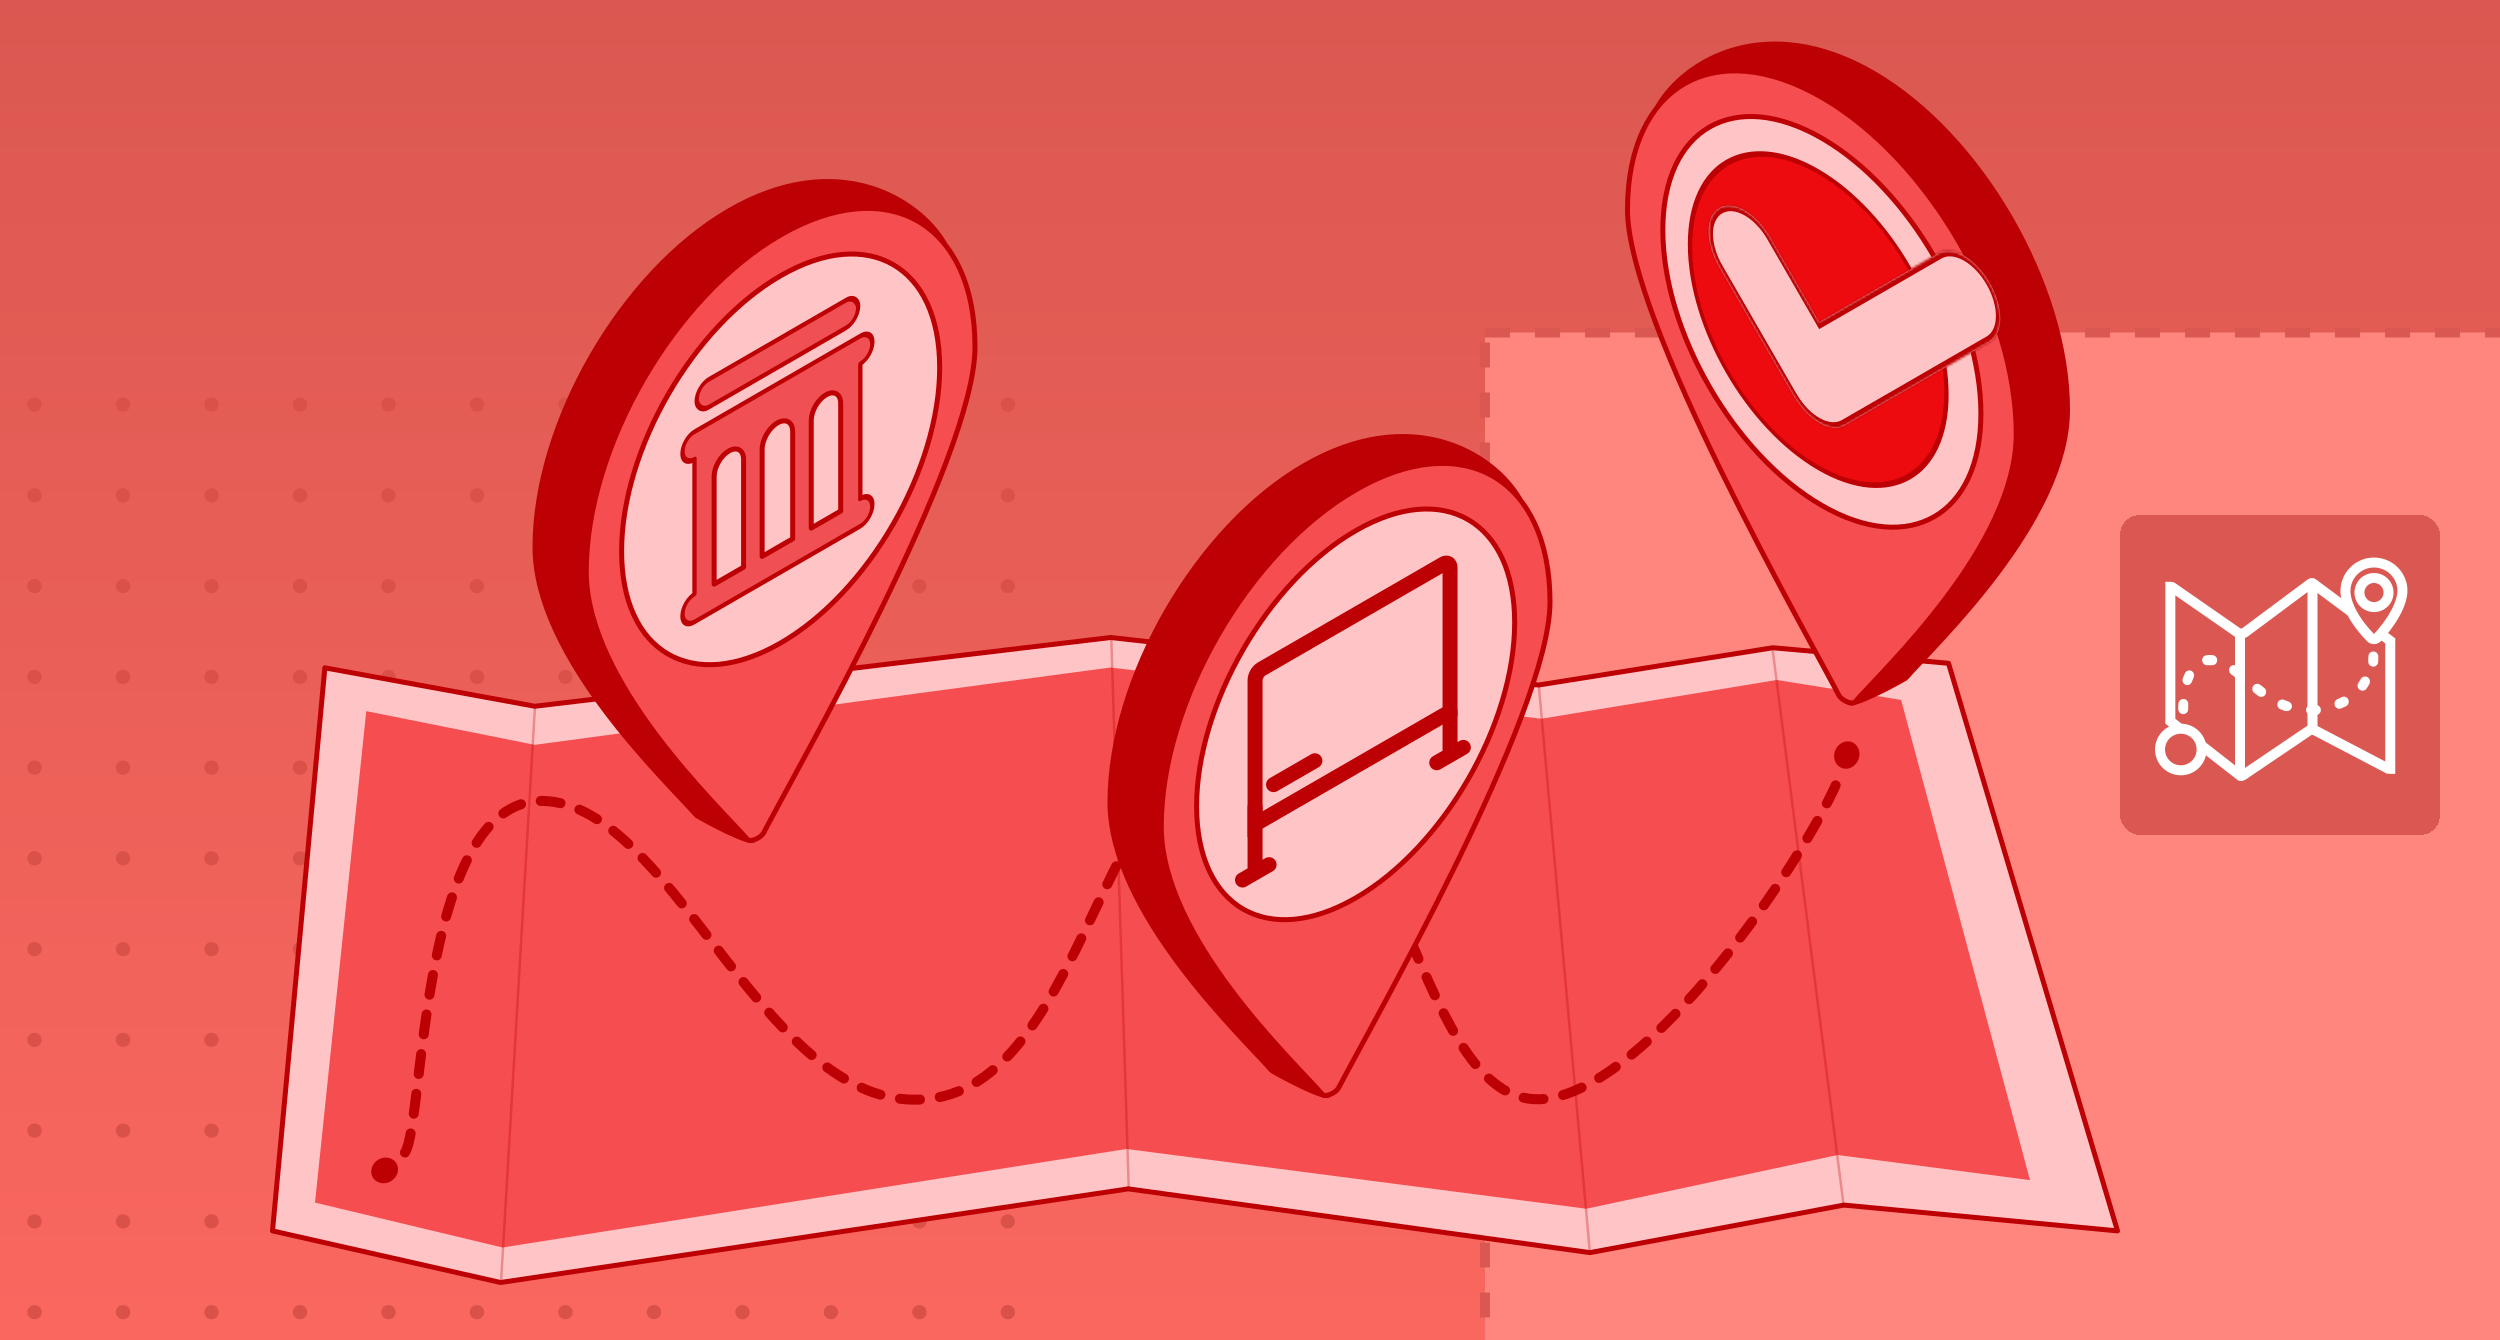
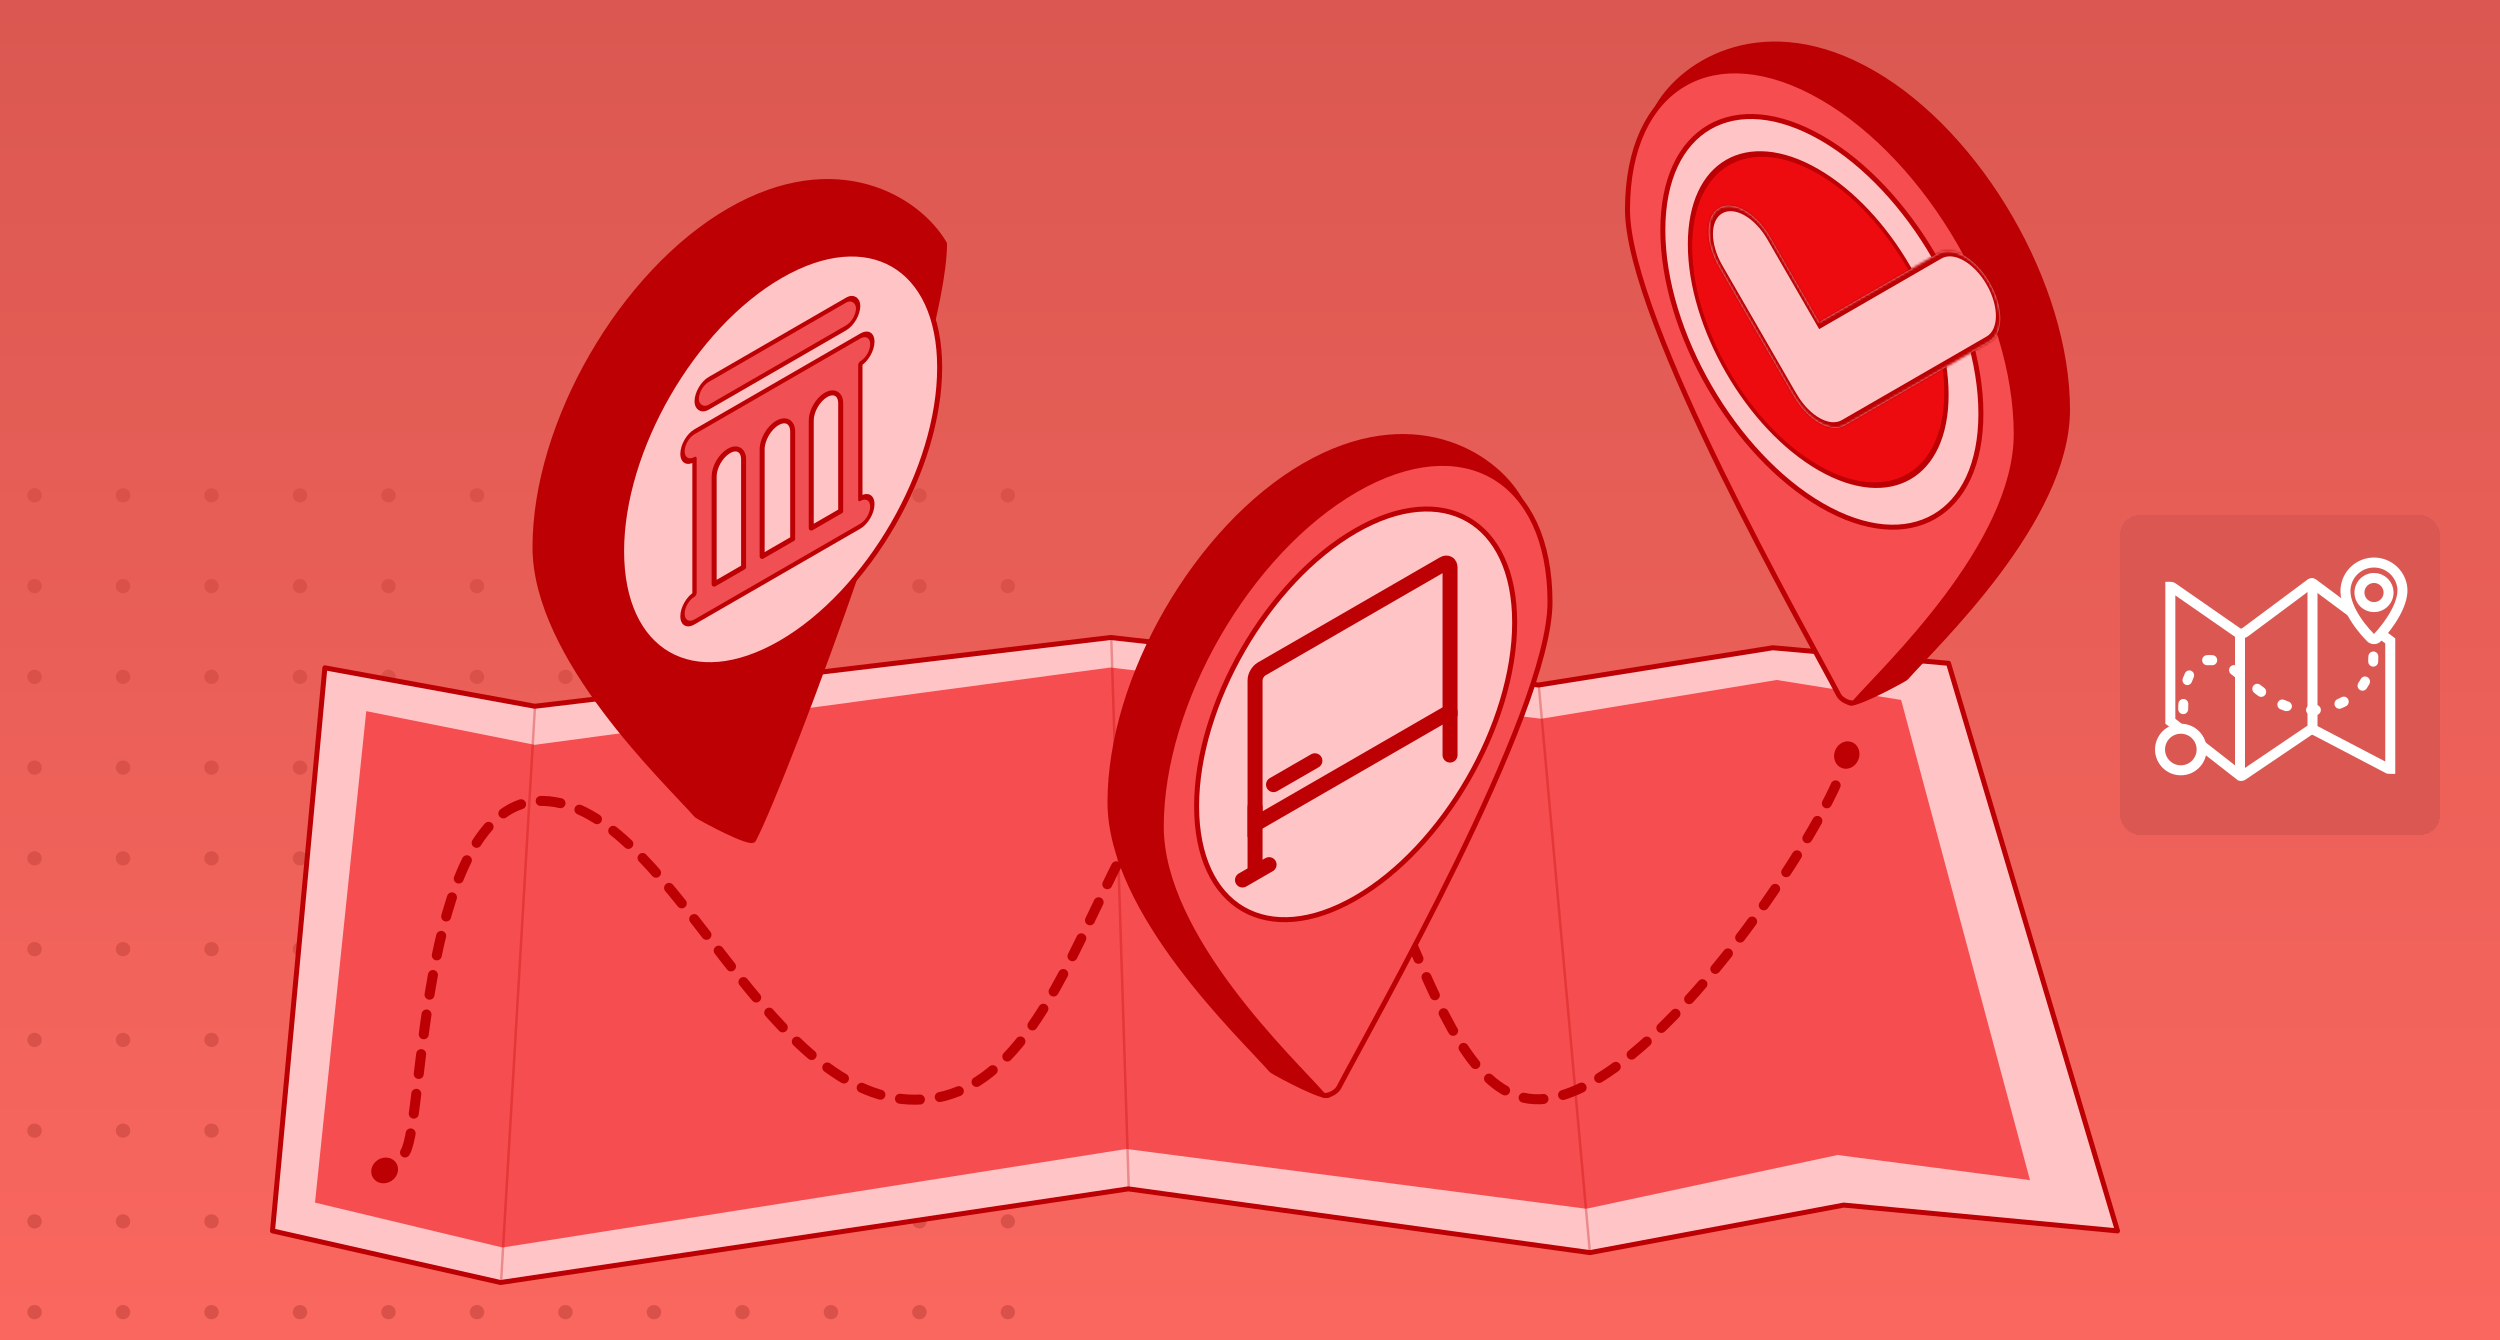
<svg xmlns="http://www.w3.org/2000/svg" width="1000" height="536" viewBox="0 0 1000 536" fill="none">
  <g clip-path="url(#clip0_216_2247)">
    <rect width="1000" height="536" fill="url(#paint0_linear_216_2247)" />
-     <path fill-rule="evenodd" clip-rule="evenodd" d="M-166 161.836C-166 160.27 -164.732 159 -163.168 159H-163.113C-161.549 159 -160.281 160.27 -160.281 161.836C-160.281 163.402 -161.549 164.672 -163.113 164.672H-163.168C-164.732 164.672 -166 163.402 -166 161.836ZM-130.659 161.836C-130.659 160.27 -129.391 159 -127.827 159H-127.717C-126.153 159 -124.885 160.27 -124.885 161.836C-124.885 163.402 -126.153 164.672 -127.717 164.672H-127.827C-129.391 164.672 -130.659 163.402 -130.659 161.836ZM-95.263 161.836C-95.263 160.27 -93.995 159 -92.431 159H-92.321C-90.757 159 -89.489 160.27 -89.489 161.836C-89.489 163.402 -90.757 164.672 -92.321 164.672H-92.431C-93.995 164.672 -95.263 163.402 -95.263 161.836ZM-59.867 161.836C-59.867 160.27 -58.599 159 -57.035 159H-56.925C-55.361 159 -54.093 160.27 -54.093 161.836C-54.093 163.402 -55.361 164.672 -56.925 164.672H-57.035C-58.599 164.672 -59.867 163.402 -59.867 161.836ZM-24.471 161.836C-24.471 160.27 -23.203 159 -21.639 159H-21.529C-19.965 159 -18.697 160.27 -18.697 161.836C-18.697 163.402 -19.965 164.672 -21.529 164.672H-21.639C-23.203 164.672 -24.471 163.402 -24.471 161.836ZM10.925 161.836C10.925 160.27 12.193 159 13.757 159H13.867C15.431 159 16.699 160.27 16.699 161.836C16.699 163.402 15.431 164.672 13.867 164.672H13.757C12.193 164.672 10.925 163.402 10.925 161.836ZM46.321 161.836C46.321 160.27 47.589 159 49.153 159H49.263C50.827 159 52.095 160.27 52.095 161.836C52.095 163.402 50.827 164.672 49.263 164.672H49.153C47.589 164.672 46.321 163.402 46.321 161.836ZM81.717 161.836C81.717 160.27 82.985 159 84.549 159H84.659C86.223 159 87.491 160.27 87.491 161.836C87.491 163.402 86.223 164.672 84.659 164.672H84.549C82.985 164.672 81.717 163.402 81.717 161.836ZM117.113 161.836C117.113 160.27 118.381 159 119.945 159H120.055C121.619 159 122.887 160.27 122.887 161.836C122.887 163.402 121.619 164.672 120.055 164.672H119.945C118.381 164.672 117.113 163.402 117.113 161.836ZM152.509 161.836C152.509 160.27 153.777 159 155.341 159H155.451C157.015 159 158.283 160.27 158.283 161.836C158.283 163.402 157.015 164.672 155.451 164.672H155.341C153.777 164.672 152.509 163.402 152.509 161.836ZM187.905 161.836C187.905 160.27 189.173 159 190.737 159H190.847C192.411 159 193.679 160.27 193.679 161.836C193.679 163.402 192.411 164.672 190.847 164.672H190.737C189.173 164.672 187.905 163.402 187.905 161.836ZM223.301 161.836C223.301 160.27 224.569 159 226.133 159H226.243C227.807 159 229.075 160.27 229.075 161.836C229.075 163.402 227.807 164.672 226.243 164.672H226.133C224.569 164.672 223.301 163.402 223.301 161.836ZM258.697 161.836C258.697 160.27 259.965 159 261.529 159H261.639C263.203 159 264.471 160.27 264.471 161.836C264.471 163.402 263.203 164.672 261.639 164.672H261.529C259.965 164.672 258.697 163.402 258.697 161.836ZM294.093 161.836C294.093 160.27 295.361 159 296.925 159H297.035C298.599 159 299.867 160.27 299.867 161.836C299.867 163.402 298.599 164.672 297.035 164.672H296.925C295.361 164.672 294.093 163.402 294.093 161.836ZM329.489 161.836C329.489 160.27 330.757 159 332.321 159H332.431C333.995 159 335.263 160.27 335.263 161.836C335.263 163.402 333.995 164.672 332.431 164.672H332.321C330.757 164.672 329.489 163.402 329.489 161.836ZM364.885 161.836C364.885 160.27 366.153 159 367.717 159H367.827C369.391 159 370.659 160.27 370.659 161.836C370.659 163.402 369.391 164.672 367.827 164.672H367.717C366.153 164.672 364.885 163.402 364.885 161.836ZM400.282 161.836C400.282 160.27 401.549 159 403.113 159H403.168C404.732 159 406 160.27 406 161.836C406 163.402 404.732 164.672 403.168 164.672H403.113C401.549 164.672 400.282 163.402 400.282 161.836Z" fill="#D95149" />
    <path fill-rule="evenodd" clip-rule="evenodd" d="M-166 307.046C-166 305.48 -164.732 304.21 -163.168 304.21H-163.113C-161.549 304.21 -160.281 305.48 -160.281 307.046C-160.281 308.613 -161.549 309.882 -163.113 309.882H-163.168C-164.732 309.882 -166 308.613 -166 307.046ZM-130.659 307.046C-130.659 305.48 -129.391 304.21 -127.827 304.21H-127.717C-126.153 304.21 -124.885 305.48 -124.885 307.046C-124.885 308.613 -126.153 309.882 -127.717 309.882H-127.827C-129.391 309.882 -130.659 308.613 -130.659 307.046ZM-95.263 307.046C-95.263 305.48 -93.995 304.21 -92.431 304.21H-92.321C-90.757 304.21 -89.489 305.48 -89.489 307.046C-89.489 308.613 -90.757 309.882 -92.321 309.882H-92.431C-93.995 309.882 -95.263 308.613 -95.263 307.046ZM-59.867 307.046C-59.867 305.48 -58.599 304.21 -57.035 304.21H-56.925C-55.361 304.21 -54.093 305.48 -54.093 307.046C-54.093 308.613 -55.361 309.882 -56.925 309.882H-57.035C-58.599 309.882 -59.867 308.613 -59.867 307.046ZM-24.471 307.046C-24.471 305.48 -23.203 304.21 -21.639 304.21H-21.529C-19.965 304.21 -18.697 305.48 -18.697 307.046C-18.697 308.613 -19.965 309.882 -21.529 309.882H-21.639C-23.203 309.882 -24.471 308.613 -24.471 307.046ZM10.925 307.046C10.925 305.48 12.193 304.21 13.757 304.21H13.867C15.431 304.21 16.699 305.48 16.699 307.046C16.699 308.613 15.431 309.882 13.867 309.882H13.757C12.193 309.882 10.925 308.613 10.925 307.046ZM46.321 307.046C46.321 305.48 47.589 304.21 49.153 304.21H49.263C50.827 304.21 52.095 305.48 52.095 307.046C52.095 308.613 50.827 309.882 49.263 309.882H49.153C47.589 309.882 46.321 308.613 46.321 307.046ZM81.717 307.046C81.717 305.48 82.985 304.21 84.549 304.21H84.659C86.223 304.21 87.491 305.48 87.491 307.046C87.491 308.613 86.223 309.882 84.659 309.882H84.549C82.985 309.882 81.717 308.613 81.717 307.046ZM117.113 307.046C117.113 305.48 118.381 304.21 119.945 304.21H120.055C121.619 304.21 122.887 305.48 122.887 307.046C122.887 308.613 121.619 309.882 120.055 309.882H119.945C118.381 309.882 117.113 308.613 117.113 307.046ZM152.509 307.046C152.509 305.48 153.777 304.21 155.341 304.21H155.451C157.015 304.21 158.283 305.48 158.283 307.046C158.283 308.613 157.015 309.882 155.451 309.882H155.341C153.777 309.882 152.509 308.613 152.509 307.046ZM187.905 307.046C187.905 305.48 189.173 304.21 190.737 304.21H190.847C192.411 304.21 193.679 305.48 193.679 307.046C193.679 308.613 192.411 309.882 190.847 309.882H190.737C189.173 309.882 187.905 308.613 187.905 307.046ZM223.301 307.046C223.301 305.48 224.569 304.21 226.133 304.21H226.243C227.807 304.21 229.075 305.48 229.075 307.046C229.075 308.613 227.807 309.882 226.243 309.882H226.133C224.569 309.882 223.301 308.613 223.301 307.046ZM258.697 307.046C258.697 305.48 259.965 304.21 261.529 304.21H261.639C263.203 304.21 264.471 305.48 264.471 307.046C264.471 308.613 263.203 309.882 261.639 309.882H261.529C259.965 309.882 258.697 308.613 258.697 307.046ZM294.093 307.046C294.093 305.48 295.361 304.21 296.925 304.21H297.035C298.599 304.21 299.867 305.48 299.867 307.046C299.867 308.613 298.599 309.882 297.035 309.882H296.925C295.361 309.882 294.093 308.613 294.093 307.046ZM329.489 307.046C329.489 305.48 330.757 304.21 332.321 304.21H332.431C333.995 304.21 335.263 305.48 335.263 307.046C335.263 308.613 333.995 309.882 332.431 309.882H332.321C330.757 309.882 329.489 308.613 329.489 307.046ZM364.885 307.046C364.885 305.48 366.153 304.21 367.717 304.21H367.827C369.391 304.21 370.659 305.48 370.659 307.046C370.659 308.613 369.391 309.882 367.827 309.882H367.717C366.153 309.882 364.885 308.613 364.885 307.046ZM400.282 307.046C400.282 305.48 401.549 304.21 403.113 304.21H403.168C404.732 304.21 406 305.48 406 307.046C406 308.613 404.732 309.882 403.168 309.882H403.113C401.549 309.882 400.282 308.613 400.282 307.046Z" fill="#D95149" />
    <path fill-rule="evenodd" clip-rule="evenodd" d="M-166 452.256C-166 450.69 -164.732 449.42 -163.168 449.42H-163.113C-161.549 449.42 -160.281 450.69 -160.281 452.256C-160.281 453.823 -161.549 455.092 -163.113 455.092H-163.168C-164.732 455.092 -166 453.823 -166 452.256ZM-130.659 452.256C-130.659 450.69 -129.391 449.42 -127.827 449.42H-127.717C-126.153 449.42 -124.885 450.69 -124.885 452.256C-124.885 453.823 -126.153 455.092 -127.717 455.092H-127.827C-129.391 455.092 -130.659 453.823 -130.659 452.256ZM-95.263 452.256C-95.263 450.69 -93.995 449.42 -92.431 449.42H-92.321C-90.757 449.42 -89.489 450.69 -89.489 452.256C-89.489 453.823 -90.757 455.092 -92.321 455.092H-92.431C-93.995 455.092 -95.263 453.823 -95.263 452.256ZM-59.867 452.256C-59.867 450.69 -58.599 449.42 -57.035 449.42H-56.925C-55.361 449.42 -54.093 450.69 -54.093 452.256C-54.093 453.823 -55.361 455.092 -56.925 455.092H-57.035C-58.599 455.092 -59.867 453.823 -59.867 452.256ZM-24.471 452.256C-24.471 450.69 -23.203 449.42 -21.639 449.42H-21.529C-19.965 449.42 -18.697 450.69 -18.697 452.256C-18.697 453.823 -19.965 455.092 -21.529 455.092H-21.639C-23.203 455.092 -24.471 453.823 -24.471 452.256ZM10.925 452.256C10.925 450.69 12.193 449.42 13.757 449.42H13.867C15.431 449.42 16.699 450.69 16.699 452.256C16.699 453.823 15.431 455.092 13.867 455.092H13.757C12.193 455.092 10.925 453.823 10.925 452.256ZM46.321 452.256C46.321 450.69 47.589 449.42 49.153 449.42H49.263C50.827 449.42 52.095 450.69 52.095 452.256C52.095 453.823 50.827 455.092 49.263 455.092H49.153C47.589 455.092 46.321 453.823 46.321 452.256ZM81.717 452.256C81.717 450.69 82.985 449.42 84.549 449.42H84.659C86.223 449.42 87.491 450.69 87.491 452.256C87.491 453.823 86.223 455.092 84.659 455.092H84.549C82.985 455.092 81.717 453.823 81.717 452.256ZM117.113 452.256C117.113 450.69 118.381 449.42 119.945 449.42H120.055C121.619 449.42 122.887 450.69 122.887 452.256C122.887 453.823 121.619 455.092 120.055 455.092H119.945C118.381 455.092 117.113 453.823 117.113 452.256ZM152.509 452.256C152.509 450.69 153.777 449.42 155.341 449.42H155.451C157.015 449.42 158.283 450.69 158.283 452.256C158.283 453.823 157.015 455.092 155.451 455.092H155.341C153.777 455.092 152.509 453.823 152.509 452.256ZM187.905 452.256C187.905 450.69 189.173 449.42 190.737 449.42H190.847C192.411 449.42 193.679 450.69 193.679 452.256C193.679 453.823 192.411 455.092 190.847 455.092H190.737C189.173 455.092 187.905 453.823 187.905 452.256ZM223.301 452.256C223.301 450.69 224.569 449.42 226.133 449.42H226.243C227.807 449.42 229.075 450.69 229.075 452.256C229.075 453.823 227.807 455.092 226.243 455.092H226.133C224.569 455.092 223.301 453.823 223.301 452.256ZM258.697 452.256C258.697 450.69 259.965 449.42 261.529 449.42H261.639C263.203 449.42 264.471 450.69 264.471 452.256C264.471 453.823 263.203 455.092 261.639 455.092H261.529C259.965 455.092 258.697 453.823 258.697 452.256ZM294.093 452.256C294.093 450.69 295.361 449.42 296.925 449.42H297.035C298.599 449.42 299.867 450.69 299.867 452.256C299.867 453.823 298.599 455.092 297.035 455.092H296.925C295.361 455.092 294.093 453.823 294.093 452.256ZM329.489 452.256C329.489 450.69 330.757 449.42 332.321 449.42H332.431C333.995 449.42 335.263 450.69 335.263 452.256C335.263 453.823 333.995 455.092 332.431 455.092H332.321C330.757 455.092 329.489 453.823 329.489 452.256ZM364.885 452.256C364.885 450.69 366.153 449.42 367.717 449.42H367.827C369.391 449.42 370.659 450.69 370.659 452.256C370.659 453.823 369.391 455.092 367.827 455.092H367.717C366.153 455.092 364.885 453.823 364.885 452.256ZM400.282 452.256C400.282 450.69 401.549 449.42 403.113 449.42H403.168C404.732 449.42 406 450.69 406 452.256C406 453.823 404.732 455.092 403.168 455.092H403.113C401.549 455.092 400.282 453.823 400.282 452.256Z" fill="#D95149" />
    <path fill-rule="evenodd" clip-rule="evenodd" d="M-166 234.441C-166 232.875 -164.732 231.605 -163.168 231.605H-163.113C-161.549 231.605 -160.281 232.875 -160.281 234.441C-160.281 236.008 -161.549 237.277 -163.113 237.277H-163.168C-164.732 237.277 -166 236.008 -166 234.441ZM-130.659 234.441C-130.659 232.875 -129.391 231.605 -127.827 231.605H-127.717C-126.153 231.605 -124.885 232.875 -124.885 234.441C-124.885 236.008 -126.153 237.277 -127.717 237.277H-127.827C-129.391 237.277 -130.659 236.008 -130.659 234.441ZM-95.263 234.441C-95.263 232.875 -93.995 231.605 -92.431 231.605H-92.321C-90.757 231.605 -89.489 232.875 -89.489 234.441C-89.489 236.008 -90.757 237.277 -92.321 237.277H-92.431C-93.995 237.277 -95.263 236.008 -95.263 234.441ZM-59.867 234.441C-59.867 232.875 -58.599 231.605 -57.035 231.605H-56.925C-55.361 231.605 -54.093 232.875 -54.093 234.441C-54.093 236.008 -55.361 237.277 -56.925 237.277H-57.035C-58.599 237.277 -59.867 236.008 -59.867 234.441ZM-24.471 234.441C-24.471 232.875 -23.203 231.605 -21.639 231.605H-21.529C-19.965 231.605 -18.697 232.875 -18.697 234.441C-18.697 236.008 -19.965 237.277 -21.529 237.277H-21.639C-23.203 237.277 -24.471 236.008 -24.471 234.441ZM10.925 234.441C10.925 232.875 12.193 231.605 13.757 231.605H13.867C15.431 231.605 16.699 232.875 16.699 234.441C16.699 236.008 15.431 237.277 13.867 237.277H13.757C12.193 237.277 10.925 236.008 10.925 234.441ZM46.321 234.441C46.321 232.875 47.589 231.605 49.153 231.605H49.263C50.827 231.605 52.095 232.875 52.095 234.441C52.095 236.008 50.827 237.277 49.263 237.277H49.153C47.589 237.277 46.321 236.008 46.321 234.441ZM81.717 234.441C81.717 232.875 82.985 231.605 84.549 231.605H84.659C86.223 231.605 87.491 232.875 87.491 234.441C87.491 236.008 86.223 237.277 84.659 237.277H84.549C82.985 237.277 81.717 236.008 81.717 234.441ZM117.113 234.441C117.113 232.875 118.381 231.605 119.945 231.605H120.055C121.619 231.605 122.887 232.875 122.887 234.441C122.887 236.008 121.619 237.277 120.055 237.277H119.945C118.381 237.277 117.113 236.008 117.113 234.441ZM152.509 234.441C152.509 232.875 153.777 231.605 155.341 231.605H155.451C157.015 231.605 158.283 232.875 158.283 234.441C158.283 236.008 157.015 237.277 155.451 237.277H155.341C153.777 237.277 152.509 236.008 152.509 234.441ZM187.905 234.441C187.905 232.875 189.173 231.605 190.737 231.605H190.847C192.411 231.605 193.679 232.875 193.679 234.441C193.679 236.008 192.411 237.277 190.847 237.277H190.737C189.173 237.277 187.905 236.008 187.905 234.441ZM223.301 234.441C223.301 232.875 224.569 231.605 226.133 231.605H226.243C227.807 231.605 229.075 232.875 229.075 234.441C229.075 236.008 227.807 237.277 226.243 237.277H226.133C224.569 237.277 223.301 236.008 223.301 234.441ZM258.697 234.441C258.697 232.875 259.965 231.605 261.529 231.605H261.639C263.203 231.605 264.471 232.875 264.471 234.441C264.471 236.008 263.203 237.277 261.639 237.277H261.529C259.965 237.277 258.697 236.008 258.697 234.441ZM294.093 234.441C294.093 232.875 295.361 231.605 296.925 231.605H297.035C298.599 231.605 299.867 232.875 299.867 234.441C299.867 236.008 298.599 237.277 297.035 237.277H296.925C295.361 237.277 294.093 236.008 294.093 234.441ZM329.489 234.441C329.489 232.875 330.757 231.605 332.321 231.605H332.431C333.995 231.605 335.263 232.875 335.263 234.441C335.263 236.008 333.995 237.277 332.431 237.277H332.321C330.757 237.277 329.489 236.008 329.489 234.441ZM364.885 234.441C364.885 232.875 366.153 231.605 367.717 231.605H367.827C369.391 231.605 370.659 232.875 370.659 234.441C370.659 236.008 369.391 237.277 367.827 237.277H367.717C366.153 237.277 364.885 236.008 364.885 234.441ZM400.282 234.441C400.282 232.875 401.549 231.605 403.113 231.605H403.168C404.732 231.605 406 232.875 406 234.441C406 236.008 404.732 237.277 403.168 237.277H403.113C401.549 237.277 400.282 236.008 400.282 234.441Z" fill="#D95149" />
    <path fill-rule="evenodd" clip-rule="evenodd" d="M-166 379.651C-166 378.085 -164.732 376.815 -163.168 376.815H-163.113C-161.549 376.815 -160.281 378.085 -160.281 379.651C-160.281 381.218 -161.549 382.487 -163.113 382.487H-163.168C-164.732 382.487 -166 381.218 -166 379.651ZM-130.659 379.651C-130.659 378.085 -129.391 376.815 -127.827 376.815H-127.717C-126.153 376.815 -124.885 378.085 -124.885 379.651C-124.885 381.218 -126.153 382.487 -127.717 382.487H-127.827C-129.391 382.487 -130.659 381.218 -130.659 379.651ZM-95.263 379.651C-95.263 378.085 -93.995 376.815 -92.431 376.815H-92.321C-90.757 376.815 -89.489 378.085 -89.489 379.651C-89.489 381.218 -90.757 382.487 -92.321 382.487H-92.431C-93.995 382.487 -95.263 381.218 -95.263 379.651ZM-59.867 379.651C-59.867 378.085 -58.599 376.815 -57.035 376.815H-56.925C-55.361 376.815 -54.093 378.085 -54.093 379.651C-54.093 381.218 -55.361 382.487 -56.925 382.487H-57.035C-58.599 382.487 -59.867 381.218 -59.867 379.651ZM-24.471 379.651C-24.471 378.085 -23.203 376.815 -21.639 376.815H-21.529C-19.965 376.815 -18.697 378.085 -18.697 379.651C-18.697 381.218 -19.965 382.487 -21.529 382.487H-21.639C-23.203 382.487 -24.471 381.218 -24.471 379.651ZM10.925 379.651C10.925 378.085 12.193 376.815 13.757 376.815H13.867C15.431 376.815 16.699 378.085 16.699 379.651C16.699 381.218 15.431 382.487 13.867 382.487H13.757C12.193 382.487 10.925 381.218 10.925 379.651ZM46.321 379.651C46.321 378.085 47.589 376.815 49.153 376.815H49.263C50.827 376.815 52.095 378.085 52.095 379.651C52.095 381.218 50.827 382.487 49.263 382.487H49.153C47.589 382.487 46.321 381.218 46.321 379.651ZM81.717 379.651C81.717 378.085 82.985 376.815 84.549 376.815H84.659C86.223 376.815 87.491 378.085 87.491 379.651C87.491 381.218 86.223 382.487 84.659 382.487H84.549C82.985 382.487 81.717 381.218 81.717 379.651ZM117.113 379.651C117.113 378.085 118.381 376.815 119.945 376.815H120.055C121.619 376.815 122.887 378.085 122.887 379.651C122.887 381.218 121.619 382.487 120.055 382.487H119.945C118.381 382.487 117.113 381.218 117.113 379.651ZM152.509 379.651C152.509 378.085 153.777 376.815 155.341 376.815H155.451C157.015 376.815 158.283 378.085 158.283 379.651C158.283 381.218 157.015 382.487 155.451 382.487H155.341C153.777 382.487 152.509 381.218 152.509 379.651ZM187.905 379.651C187.905 378.085 189.173 376.815 190.737 376.815H190.847C192.411 376.815 193.679 378.085 193.679 379.651C193.679 381.218 192.411 382.487 190.847 382.487H190.737C189.173 382.487 187.905 381.218 187.905 379.651ZM223.301 379.651C223.301 378.085 224.569 376.815 226.133 376.815H226.243C227.807 376.815 229.075 378.085 229.075 379.651C229.075 381.218 227.807 382.487 226.243 382.487H226.133C224.569 382.487 223.301 381.218 223.301 379.651ZM258.697 379.651C258.697 378.085 259.965 376.815 261.529 376.815H261.639C263.203 376.815 264.471 378.085 264.471 379.651C264.471 381.218 263.203 382.487 261.639 382.487H261.529C259.965 382.487 258.697 381.218 258.697 379.651ZM294.093 379.651C294.093 378.085 295.361 376.815 296.925 376.815H297.035C298.599 376.815 299.867 378.085 299.867 379.651C299.867 381.218 298.599 382.487 297.035 382.487H296.925C295.361 382.487 294.093 381.218 294.093 379.651ZM329.489 379.651C329.489 378.085 330.757 376.815 332.321 376.815H332.431C333.995 376.815 335.263 378.085 335.263 379.651C335.263 381.218 333.995 382.487 332.431 382.487H332.321C330.757 382.487 329.489 381.218 329.489 379.651ZM364.885 379.651C364.885 378.085 366.153 376.815 367.717 376.815H367.827C369.391 376.815 370.659 378.085 370.659 379.651C370.659 381.218 369.391 382.487 367.827 382.487H367.717C366.153 382.487 364.885 381.218 364.885 379.651ZM400.282 379.651C400.282 378.085 401.549 376.815 403.113 376.815H403.168C404.732 376.815 406 378.085 406 379.651C406 381.218 404.732 382.487 403.168 382.487H403.113C401.549 382.487 400.282 381.218 400.282 379.651Z" fill="#D95149" />
    <path fill-rule="evenodd" clip-rule="evenodd" d="M-166 524.861C-166 523.295 -164.732 522.025 -163.168 522.025H-163.113C-161.549 522.025 -160.281 523.295 -160.281 524.861C-160.281 526.428 -161.549 527.697 -163.113 527.697H-163.168C-164.732 527.697 -166 526.428 -166 524.861ZM-130.659 524.861C-130.659 523.295 -129.391 522.025 -127.827 522.025H-127.717C-126.153 522.025 -124.885 523.295 -124.885 524.861C-124.885 526.428 -126.153 527.697 -127.717 527.697H-127.827C-129.391 527.697 -130.659 526.428 -130.659 524.861ZM-95.263 524.861C-95.263 523.295 -93.995 522.025 -92.431 522.025H-92.321C-90.757 522.025 -89.489 523.295 -89.489 524.861C-89.489 526.428 -90.757 527.697 -92.321 527.697H-92.431C-93.995 527.697 -95.263 526.428 -95.263 524.861ZM-59.867 524.861C-59.867 523.295 -58.599 522.025 -57.035 522.025H-56.925C-55.361 522.025 -54.093 523.295 -54.093 524.861C-54.093 526.428 -55.361 527.697 -56.925 527.697H-57.035C-58.599 527.697 -59.867 526.428 -59.867 524.861ZM-24.471 524.861C-24.471 523.295 -23.203 522.025 -21.639 522.025H-21.529C-19.965 522.025 -18.697 523.295 -18.697 524.861C-18.697 526.428 -19.965 527.697 -21.529 527.697H-21.639C-23.203 527.697 -24.471 526.428 -24.471 524.861ZM10.925 524.861C10.925 523.295 12.193 522.025 13.757 522.025H13.867C15.431 522.025 16.699 523.295 16.699 524.861C16.699 526.428 15.431 527.697 13.867 527.697H13.757C12.193 527.697 10.925 526.428 10.925 524.861ZM46.321 524.861C46.321 523.295 47.589 522.025 49.153 522.025H49.263C50.827 522.025 52.095 523.295 52.095 524.861C52.095 526.428 50.827 527.697 49.263 527.697H49.153C47.589 527.697 46.321 526.428 46.321 524.861ZM81.717 524.861C81.717 523.295 82.985 522.025 84.549 522.025H84.659C86.223 522.025 87.491 523.295 87.491 524.861C87.491 526.428 86.223 527.697 84.659 527.697H84.549C82.985 527.697 81.717 526.428 81.717 524.861ZM117.113 524.861C117.113 523.295 118.381 522.025 119.945 522.025H120.055C121.619 522.025 122.887 523.295 122.887 524.861C122.887 526.428 121.619 527.697 120.055 527.697H119.945C118.381 527.697 117.113 526.428 117.113 524.861ZM152.509 524.861C152.509 523.295 153.777 522.025 155.341 522.025H155.451C157.015 522.025 158.283 523.295 158.283 524.861C158.283 526.428 157.015 527.697 155.451 527.697H155.341C153.777 527.697 152.509 526.428 152.509 524.861ZM187.905 524.861C187.905 523.295 189.173 522.025 190.737 522.025H190.847C192.411 522.025 193.679 523.295 193.679 524.861C193.679 526.428 192.411 527.697 190.847 527.697H190.737C189.173 527.697 187.905 526.428 187.905 524.861ZM223.301 524.861C223.301 523.295 224.569 522.025 226.133 522.025H226.243C227.807 522.025 229.075 523.295 229.075 524.861C229.075 526.428 227.807 527.697 226.243 527.697H226.133C224.569 527.697 223.301 526.428 223.301 524.861ZM258.697 524.861C258.697 523.295 259.965 522.025 261.529 522.025H261.639C263.203 522.025 264.471 523.295 264.471 524.861C264.471 526.428 263.203 527.697 261.639 527.697H261.529C259.965 527.697 258.697 526.428 258.697 524.861ZM294.093 524.861C294.093 523.295 295.361 522.025 296.925 522.025H297.035C298.599 522.025 299.867 523.295 299.867 524.861C299.867 526.428 298.599 527.697 297.035 527.697H296.925C295.361 527.697 294.093 526.428 294.093 524.861ZM329.489 524.861C329.489 523.295 330.757 522.025 332.321 522.025H332.431C333.995 522.025 335.263 523.295 335.263 524.861C335.263 526.428 333.995 527.697 332.431 527.697H332.321C330.757 527.697 329.489 526.428 329.489 524.861ZM364.885 524.861C364.885 523.295 366.153 522.025 367.717 522.025H367.827C369.391 522.025 370.659 523.295 370.659 524.861C370.659 526.428 369.391 527.697 367.827 527.697H367.717C366.153 527.697 364.885 526.428 364.885 524.861ZM400.282 524.861C400.282 523.295 401.549 522.025 403.113 522.025H403.168C404.732 522.025 406 523.295 406 524.861C406 526.428 404.732 527.697 403.168 527.697H403.113C401.549 527.697 400.282 526.428 400.282 524.861Z" fill="#D95149" />
    <path fill-rule="evenodd" clip-rule="evenodd" d="M-166 198.139C-166 196.572 -164.732 195.303 -163.168 195.303H-163.113C-161.549 195.303 -160.281 196.572 -160.281 198.139C-160.281 199.705 -161.549 200.975 -163.113 200.975H-163.168C-164.732 200.975 -166 199.705 -166 198.139ZM-130.659 198.139C-130.659 196.572 -129.391 195.303 -127.827 195.303H-127.717C-126.153 195.303 -124.885 196.572 -124.885 198.139C-124.885 199.705 -126.153 200.975 -127.717 200.975H-127.827C-129.391 200.975 -130.659 199.705 -130.659 198.139ZM-95.263 198.139C-95.263 196.572 -93.995 195.303 -92.431 195.303H-92.321C-90.757 195.303 -89.489 196.572 -89.489 198.139C-89.489 199.705 -90.757 200.975 -92.321 200.975H-92.431C-93.995 200.975 -95.263 199.705 -95.263 198.139ZM-59.867 198.139C-59.867 196.572 -58.599 195.303 -57.035 195.303H-56.925C-55.361 195.303 -54.093 196.572 -54.093 198.139C-54.093 199.705 -55.361 200.975 -56.925 200.975H-57.035C-58.599 200.975 -59.867 199.705 -59.867 198.139ZM-24.471 198.139C-24.471 196.572 -23.203 195.303 -21.639 195.303H-21.529C-19.965 195.303 -18.697 196.572 -18.697 198.139C-18.697 199.705 -19.965 200.975 -21.529 200.975H-21.639C-23.203 200.975 -24.471 199.705 -24.471 198.139ZM10.925 198.139C10.925 196.572 12.193 195.303 13.757 195.303H13.867C15.431 195.303 16.699 196.572 16.699 198.139C16.699 199.705 15.431 200.975 13.867 200.975H13.757C12.193 200.975 10.925 199.705 10.925 198.139ZM46.321 198.139C46.321 196.572 47.589 195.303 49.153 195.303H49.263C50.827 195.303 52.095 196.572 52.095 198.139C52.095 199.705 50.827 200.975 49.263 200.975H49.153C47.589 200.975 46.321 199.705 46.321 198.139ZM81.717 198.139C81.717 196.572 82.985 195.303 84.549 195.303H84.659C86.223 195.303 87.491 196.572 87.491 198.139C87.491 199.705 86.223 200.975 84.659 200.975H84.549C82.985 200.975 81.717 199.705 81.717 198.139ZM117.113 198.139C117.113 196.572 118.381 195.303 119.945 195.303H120.055C121.619 195.303 122.887 196.572 122.887 198.139C122.887 199.705 121.619 200.975 120.055 200.975H119.945C118.381 200.975 117.113 199.705 117.113 198.139ZM152.509 198.139C152.509 196.572 153.777 195.303 155.341 195.303H155.451C157.015 195.303 158.283 196.572 158.283 198.139C158.283 199.705 157.015 200.975 155.451 200.975H155.341C153.777 200.975 152.509 199.705 152.509 198.139ZM187.905 198.139C187.905 196.572 189.173 195.303 190.737 195.303H190.847C192.411 195.303 193.679 196.572 193.679 198.139C193.679 199.705 192.411 200.975 190.847 200.975H190.737C189.173 200.975 187.905 199.705 187.905 198.139ZM223.301 198.139C223.301 196.572 224.569 195.303 226.133 195.303H226.243C227.807 195.303 229.075 196.572 229.075 198.139C229.075 199.705 227.807 200.975 226.243 200.975H226.133C224.569 200.975 223.301 199.705 223.301 198.139ZM258.697 198.139C258.697 196.572 259.965 195.303 261.529 195.303H261.639C263.203 195.303 264.471 196.572 264.471 198.139C264.471 199.705 263.203 200.975 261.639 200.975H261.529C259.965 200.975 258.697 199.705 258.697 198.139ZM294.093 198.139C294.093 196.572 295.361 195.303 296.925 195.303H297.035C298.599 195.303 299.867 196.572 299.867 198.139C299.867 199.705 298.599 200.975 297.035 200.975H296.925C295.361 200.975 294.093 199.705 294.093 198.139ZM329.489 198.139C329.489 196.572 330.757 195.303 332.321 195.303H332.431C333.995 195.303 335.263 196.572 335.263 198.139C335.263 199.705 333.995 200.975 332.431 200.975H332.321C330.757 200.975 329.489 199.705 329.489 198.139ZM364.885 198.139C364.885 196.572 366.153 195.303 367.717 195.303H367.827C369.391 195.303 370.659 196.572 370.659 198.139C370.659 199.705 369.391 200.975 367.827 200.975H367.717C366.153 200.975 364.885 199.705 364.885 198.139ZM400.282 198.139C400.282 196.572 401.549 195.303 403.113 195.303H403.168C404.732 195.303 406 196.572 406 198.139C406 199.705 404.732 200.975 403.168 200.975H403.113C401.549 200.975 400.282 199.705 400.282 198.139Z" fill="#D95149" />
    <path fill-rule="evenodd" clip-rule="evenodd" d="M-166 343.349C-166 341.782 -164.732 340.513 -163.168 340.513H-163.113C-161.549 340.513 -160.281 341.782 -160.281 343.349C-160.281 344.915 -161.549 346.185 -163.113 346.185H-163.168C-164.732 346.185 -166 344.915 -166 343.349ZM-130.659 343.349C-130.659 341.782 -129.391 340.513 -127.827 340.513H-127.717C-126.153 340.513 -124.885 341.782 -124.885 343.349C-124.885 344.915 -126.153 346.185 -127.717 346.185H-127.827C-129.391 346.185 -130.659 344.915 -130.659 343.349ZM-95.263 343.349C-95.263 341.782 -93.995 340.513 -92.431 340.513H-92.321C-90.757 340.513 -89.489 341.782 -89.489 343.349C-89.489 344.915 -90.757 346.185 -92.321 346.185H-92.431C-93.995 346.185 -95.263 344.915 -95.263 343.349ZM-59.867 343.349C-59.867 341.782 -58.599 340.513 -57.035 340.513H-56.925C-55.361 340.513 -54.093 341.782 -54.093 343.349C-54.093 344.915 -55.361 346.185 -56.925 346.185H-57.035C-58.599 346.185 -59.867 344.915 -59.867 343.349ZM-24.471 343.349C-24.471 341.782 -23.203 340.513 -21.639 340.513H-21.529C-19.965 340.513 -18.697 341.782 -18.697 343.349C-18.697 344.915 -19.965 346.185 -21.529 346.185H-21.639C-23.203 346.185 -24.471 344.915 -24.471 343.349ZM10.925 343.349C10.925 341.782 12.193 340.513 13.757 340.513H13.867C15.431 340.513 16.699 341.782 16.699 343.349C16.699 344.915 15.431 346.185 13.867 346.185H13.757C12.193 346.185 10.925 344.915 10.925 343.349ZM46.321 343.349C46.321 341.782 47.589 340.513 49.153 340.513H49.263C50.827 340.513 52.095 341.782 52.095 343.349C52.095 344.915 50.827 346.185 49.263 346.185H49.153C47.589 346.185 46.321 344.915 46.321 343.349ZM81.717 343.349C81.717 341.782 82.985 340.513 84.549 340.513H84.659C86.223 340.513 87.491 341.782 87.491 343.349C87.491 344.915 86.223 346.185 84.659 346.185H84.549C82.985 346.185 81.717 344.915 81.717 343.349ZM117.113 343.349C117.113 341.782 118.381 340.513 119.945 340.513H120.055C121.619 340.513 122.887 341.782 122.887 343.349C122.887 344.915 121.619 346.185 120.055 346.185H119.945C118.381 346.185 117.113 344.915 117.113 343.349ZM152.509 343.349C152.509 341.782 153.777 340.513 155.341 340.513H155.451C157.015 340.513 158.283 341.782 158.283 343.349C158.283 344.915 157.015 346.185 155.451 346.185H155.341C153.777 346.185 152.509 344.915 152.509 343.349ZM187.905 343.349C187.905 341.782 189.173 340.513 190.737 340.513H190.847C192.411 340.513 193.679 341.782 193.679 343.349C193.679 344.915 192.411 346.185 190.847 346.185H190.737C189.173 346.185 187.905 344.915 187.905 343.349ZM223.301 343.349C223.301 341.782 224.569 340.513 226.133 340.513H226.243C227.807 340.513 229.075 341.782 229.075 343.349C229.075 344.915 227.807 346.185 226.243 346.185H226.133C224.569 346.185 223.301 344.915 223.301 343.349ZM258.697 343.349C258.697 341.782 259.965 340.513 261.529 340.513H261.639C263.203 340.513 264.471 341.782 264.471 343.349C264.471 344.915 263.203 346.185 261.639 346.185H261.529C259.965 346.185 258.697 344.915 258.697 343.349ZM294.093 343.349C294.093 341.782 295.361 340.513 296.925 340.513H297.035C298.599 340.513 299.867 341.782 299.867 343.349C299.867 344.915 298.599 346.185 297.035 346.185H296.925C295.361 346.185 294.093 344.915 294.093 343.349ZM329.489 343.349C329.489 341.782 330.757 340.513 332.321 340.513H332.431C333.995 340.513 335.263 341.782 335.263 343.349C335.263 344.915 333.995 346.185 332.431 346.185H332.321C330.757 346.185 329.489 344.915 329.489 343.349ZM364.885 343.349C364.885 341.782 366.153 340.513 367.717 340.513H367.827C369.391 340.513 370.659 341.782 370.659 343.349C370.659 344.915 369.391 346.185 367.827 346.185H367.717C366.153 346.185 364.885 344.915 364.885 343.349ZM400.282 343.349C400.282 341.782 401.549 340.513 403.113 340.513H403.168C404.732 340.513 406 341.782 406 343.349C406 344.915 404.732 346.185 403.168 346.185H403.113C401.549 346.185 400.282 344.915 400.282 343.349Z" fill="#D95149" />
    <path fill-rule="evenodd" clip-rule="evenodd" d="M-166 488.559C-166 486.992 -164.732 485.723 -163.168 485.723H-163.113C-161.549 485.723 -160.281 486.992 -160.281 488.559C-160.281 490.125 -161.549 491.395 -163.113 491.395H-163.168C-164.732 491.395 -166 490.125 -166 488.559ZM-130.659 488.559C-130.659 486.992 -129.391 485.723 -127.827 485.723H-127.717C-126.153 485.723 -124.885 486.992 -124.885 488.559C-124.885 490.125 -126.153 491.395 -127.717 491.395H-127.827C-129.391 491.395 -130.659 490.125 -130.659 488.559ZM-95.263 488.559C-95.263 486.992 -93.995 485.723 -92.431 485.723H-92.321C-90.757 485.723 -89.489 486.992 -89.489 488.559C-89.489 490.125 -90.757 491.395 -92.321 491.395H-92.431C-93.995 491.395 -95.263 490.125 -95.263 488.559ZM-59.867 488.559C-59.867 486.992 -58.599 485.723 -57.035 485.723H-56.925C-55.361 485.723 -54.093 486.992 -54.093 488.559C-54.093 490.125 -55.361 491.395 -56.925 491.395H-57.035C-58.599 491.395 -59.867 490.125 -59.867 488.559ZM-24.471 488.559C-24.471 486.992 -23.203 485.723 -21.639 485.723H-21.529C-19.965 485.723 -18.697 486.992 -18.697 488.559C-18.697 490.125 -19.965 491.395 -21.529 491.395H-21.639C-23.203 491.395 -24.471 490.125 -24.471 488.559ZM10.925 488.559C10.925 486.992 12.193 485.723 13.757 485.723H13.867C15.431 485.723 16.699 486.992 16.699 488.559C16.699 490.125 15.431 491.395 13.867 491.395H13.757C12.193 491.395 10.925 490.125 10.925 488.559ZM46.321 488.559C46.321 486.992 47.589 485.723 49.153 485.723H49.263C50.827 485.723 52.095 486.992 52.095 488.559C52.095 490.125 50.827 491.395 49.263 491.395H49.153C47.589 491.395 46.321 490.125 46.321 488.559ZM81.717 488.559C81.717 486.992 82.985 485.723 84.549 485.723H84.659C86.223 485.723 87.491 486.992 87.491 488.559C87.491 490.125 86.223 491.395 84.659 491.395H84.549C82.985 491.395 81.717 490.125 81.717 488.559ZM117.113 488.559C117.113 486.992 118.381 485.723 119.945 485.723H120.055C121.619 485.723 122.887 486.992 122.887 488.559C122.887 490.125 121.619 491.395 120.055 491.395H119.945C118.381 491.395 117.113 490.125 117.113 488.559ZM152.509 488.559C152.509 486.992 153.777 485.723 155.341 485.723H155.451C157.015 485.723 158.283 486.992 158.283 488.559C158.283 490.125 157.015 491.395 155.451 491.395H155.341C153.777 491.395 152.509 490.125 152.509 488.559ZM187.905 488.559C187.905 486.992 189.173 485.723 190.737 485.723H190.847C192.411 485.723 193.679 486.992 193.679 488.559C193.679 490.125 192.411 491.395 190.847 491.395H190.737C189.173 491.395 187.905 490.125 187.905 488.559ZM223.301 488.559C223.301 486.992 224.569 485.723 226.133 485.723H226.243C227.807 485.723 229.075 486.992 229.075 488.559C229.075 490.125 227.807 491.395 226.243 491.395H226.133C224.569 491.395 223.301 490.125 223.301 488.559ZM258.697 488.559C258.697 486.992 259.965 485.723 261.529 485.723H261.639C263.203 485.723 264.471 486.992 264.471 488.559C264.471 490.125 263.203 491.395 261.639 491.395H261.529C259.965 491.395 258.697 490.125 258.697 488.559ZM294.093 488.559C294.093 486.992 295.361 485.723 296.925 485.723H297.035C298.599 485.723 299.867 486.992 299.867 488.559C299.867 490.125 298.599 491.395 297.035 491.395H296.925C295.361 491.395 294.093 490.125 294.093 488.559ZM329.489 488.559C329.489 486.992 330.757 485.723 332.321 485.723H332.431C333.995 485.723 335.263 486.992 335.263 488.559C335.263 490.125 333.995 491.395 332.431 491.395H332.321C330.757 491.395 329.489 490.125 329.489 488.559ZM364.885 488.559C364.885 486.992 366.153 485.723 367.717 485.723H367.827C369.391 485.723 370.659 486.992 370.659 488.559C370.659 490.125 369.391 491.395 367.827 491.395H367.717C366.153 491.395 364.885 490.125 364.885 488.559ZM400.282 488.559C400.282 486.992 401.549 485.723 403.113 485.723H403.168C404.732 485.723 406 486.992 406 488.559C406 490.125 404.732 491.395 403.168 491.395H403.113C401.549 491.395 400.282 490.125 400.282 488.559Z" fill="#D95149" />
    <path fill-rule="evenodd" clip-rule="evenodd" d="M-166 270.744C-166 269.177 -164.732 267.908 -163.168 267.908H-163.113C-161.549 267.908 -160.281 269.177 -160.281 270.744C-160.281 272.31 -161.549 273.58 -163.113 273.58H-163.168C-164.732 273.58 -166 272.31 -166 270.744ZM-130.659 270.744C-130.659 269.177 -129.391 267.908 -127.827 267.908H-127.717C-126.153 267.908 -124.885 269.177 -124.885 270.744C-124.885 272.31 -126.153 273.58 -127.717 273.58H-127.827C-129.391 273.58 -130.659 272.31 -130.659 270.744ZM-95.263 270.744C-95.263 269.177 -93.995 267.908 -92.431 267.908H-92.321C-90.757 267.908 -89.489 269.177 -89.489 270.744C-89.489 272.31 -90.757 273.58 -92.321 273.58H-92.431C-93.995 273.58 -95.263 272.31 -95.263 270.744ZM-59.867 270.744C-59.867 269.177 -58.599 267.908 -57.035 267.908H-56.925C-55.361 267.908 -54.093 269.177 -54.093 270.744C-54.093 272.31 -55.361 273.58 -56.925 273.58H-57.035C-58.599 273.58 -59.867 272.31 -59.867 270.744ZM-24.471 270.744C-24.471 269.177 -23.203 267.908 -21.639 267.908H-21.529C-19.965 267.908 -18.697 269.177 -18.697 270.744C-18.697 272.31 -19.965 273.58 -21.529 273.58H-21.639C-23.203 273.58 -24.471 272.31 -24.471 270.744ZM10.925 270.744C10.925 269.177 12.193 267.908 13.757 267.908H13.867C15.431 267.908 16.699 269.177 16.699 270.744C16.699 272.31 15.431 273.58 13.867 273.58H13.757C12.193 273.58 10.925 272.31 10.925 270.744ZM46.321 270.744C46.321 269.177 47.589 267.908 49.153 267.908H49.263C50.827 267.908 52.095 269.177 52.095 270.744C52.095 272.31 50.827 273.58 49.263 273.58H49.153C47.589 273.58 46.321 272.31 46.321 270.744ZM81.717 270.744C81.717 269.177 82.985 267.908 84.549 267.908H84.659C86.223 267.908 87.491 269.177 87.491 270.744C87.491 272.31 86.223 273.58 84.659 273.58H84.549C82.985 273.58 81.717 272.31 81.717 270.744ZM117.113 270.744C117.113 269.177 118.381 267.908 119.945 267.908H120.055C121.619 267.908 122.887 269.177 122.887 270.744C122.887 272.31 121.619 273.58 120.055 273.58H119.945C118.381 273.58 117.113 272.31 117.113 270.744ZM152.509 270.744C152.509 269.177 153.777 267.908 155.341 267.908H155.451C157.015 267.908 158.283 269.177 158.283 270.744C158.283 272.31 157.015 273.58 155.451 273.58H155.341C153.777 273.58 152.509 272.31 152.509 270.744ZM187.905 270.744C187.905 269.177 189.173 267.908 190.737 267.908H190.847C192.411 267.908 193.679 269.177 193.679 270.744C193.679 272.31 192.411 273.58 190.847 273.58H190.737C189.173 273.58 187.905 272.31 187.905 270.744ZM223.301 270.744C223.301 269.177 224.569 267.908 226.133 267.908H226.243C227.807 267.908 229.075 269.177 229.075 270.744C229.075 272.31 227.807 273.58 226.243 273.58H226.133C224.569 273.58 223.301 272.31 223.301 270.744ZM258.697 270.744C258.697 269.177 259.965 267.908 261.529 267.908H261.639C263.203 267.908 264.471 269.177 264.471 270.744C264.471 272.31 263.203 273.58 261.639 273.58H261.529C259.965 273.58 258.697 272.31 258.697 270.744ZM294.093 270.744C294.093 269.177 295.361 267.908 296.925 267.908H297.035C298.599 267.908 299.867 269.177 299.867 270.744C299.867 272.31 298.599 273.58 297.035 273.58H296.925C295.361 273.58 294.093 272.31 294.093 270.744ZM329.489 270.744C329.489 269.177 330.757 267.908 332.321 267.908H332.431C333.995 267.908 335.263 269.177 335.263 270.744C335.263 272.31 333.995 273.58 332.431 273.58H332.321C330.757 273.58 329.489 272.31 329.489 270.744ZM364.885 270.744C364.885 269.177 366.153 267.908 367.717 267.908H367.827C369.391 267.908 370.659 269.177 370.659 270.744C370.659 272.31 369.391 273.58 367.827 273.58H367.717C366.153 273.58 364.885 272.31 364.885 270.744ZM400.282 270.744C400.282 269.177 401.549 267.908 403.113 267.908H403.168C404.732 267.908 406 269.177 406 270.744C406 272.31 404.732 273.58 403.168 273.58H403.113C401.549 273.58 400.282 272.31 400.282 270.744Z" fill="#D95149" />
    <path fill-rule="evenodd" clip-rule="evenodd" d="M-166 415.954C-166 414.387 -164.732 413.118 -163.168 413.118H-163.113C-161.549 413.118 -160.281 414.387 -160.281 415.954C-160.281 417.52 -161.549 418.79 -163.113 418.79H-163.168C-164.732 418.79 -166 417.52 -166 415.954ZM-130.659 415.954C-130.659 414.387 -129.391 413.118 -127.827 413.118H-127.717C-126.153 413.118 -124.885 414.387 -124.885 415.954C-124.885 417.52 -126.153 418.79 -127.717 418.79H-127.827C-129.391 418.79 -130.659 417.52 -130.659 415.954ZM-95.263 415.954C-95.263 414.387 -93.995 413.118 -92.431 413.118H-92.321C-90.757 413.118 -89.489 414.387 -89.489 415.954C-89.489 417.52 -90.757 418.79 -92.321 418.79H-92.431C-93.995 418.79 -95.263 417.52 -95.263 415.954ZM-59.867 415.954C-59.867 414.387 -58.599 413.118 -57.035 413.118H-56.925C-55.361 413.118 -54.093 414.387 -54.093 415.954C-54.093 417.52 -55.361 418.79 -56.925 418.79H-57.035C-58.599 418.79 -59.867 417.52 -59.867 415.954ZM-24.471 415.954C-24.471 414.387 -23.203 413.118 -21.639 413.118H-21.529C-19.965 413.118 -18.697 414.387 -18.697 415.954C-18.697 417.52 -19.965 418.79 -21.529 418.79H-21.639C-23.203 418.79 -24.471 417.52 -24.471 415.954ZM10.925 415.954C10.925 414.387 12.193 413.118 13.757 413.118H13.867C15.431 413.118 16.699 414.387 16.699 415.954C16.699 417.52 15.431 418.79 13.867 418.79H13.757C12.193 418.79 10.925 417.52 10.925 415.954ZM46.321 415.954C46.321 414.387 47.589 413.118 49.153 413.118H49.263C50.827 413.118 52.095 414.387 52.095 415.954C52.095 417.52 50.827 418.79 49.263 418.79H49.153C47.589 418.79 46.321 417.52 46.321 415.954ZM81.717 415.954C81.717 414.387 82.985 413.118 84.549 413.118H84.659C86.223 413.118 87.491 414.387 87.491 415.954C87.491 417.52 86.223 418.79 84.659 418.79H84.549C82.985 418.79 81.717 417.52 81.717 415.954ZM117.113 415.954C117.113 414.387 118.381 413.118 119.945 413.118H120.055C121.619 413.118 122.887 414.387 122.887 415.954C122.887 417.52 121.619 418.79 120.055 418.79H119.945C118.381 418.79 117.113 417.52 117.113 415.954ZM152.509 415.954C152.509 414.387 153.777 413.118 155.341 413.118H155.451C157.015 413.118 158.283 414.387 158.283 415.954C158.283 417.52 157.015 418.79 155.451 418.79H155.341C153.777 418.79 152.509 417.52 152.509 415.954ZM187.905 415.954C187.905 414.387 189.173 413.118 190.737 413.118H190.847C192.411 413.118 193.679 414.387 193.679 415.954C193.679 417.52 192.411 418.79 190.847 418.79H190.737C189.173 418.79 187.905 417.52 187.905 415.954ZM223.301 415.954C223.301 414.387 224.569 413.118 226.133 413.118H226.243C227.807 413.118 229.075 414.387 229.075 415.954C229.075 417.52 227.807 418.79 226.243 418.79H226.133C224.569 418.79 223.301 417.52 223.301 415.954ZM258.697 415.954C258.697 414.387 259.965 413.118 261.529 413.118H261.639C263.203 413.118 264.471 414.387 264.471 415.954C264.471 417.52 263.203 418.79 261.639 418.79H261.529C259.965 418.79 258.697 417.52 258.697 415.954ZM294.093 415.954C294.093 414.387 295.361 413.118 296.925 413.118H297.035C298.599 413.118 299.867 414.387 299.867 415.954C299.867 417.52 298.599 418.79 297.035 418.79H296.925C295.361 418.79 294.093 417.52 294.093 415.954ZM329.489 415.954C329.489 414.387 330.757 413.118 332.321 413.118H332.431C333.995 413.118 335.263 414.387 335.263 415.954C335.263 417.52 333.995 418.79 332.431 418.79H332.321C330.757 418.79 329.489 417.52 329.489 415.954ZM364.885 415.954C364.885 414.387 366.153 413.118 367.717 413.118H367.827C369.391 413.118 370.659 414.387 370.659 415.954C370.659 417.52 369.391 418.79 367.827 418.79H367.717C366.153 418.79 364.885 417.52 364.885 415.954ZM400.282 415.954C400.282 414.387 401.549 413.118 403.113 413.118H403.168C404.732 413.118 406 414.387 406 415.954C406 417.52 404.732 418.79 403.168 418.79H403.113C401.549 418.79 400.282 417.52 400.282 415.954Z" fill="#D95149" />
    <path fill-rule="evenodd" clip-rule="evenodd" d="M-166 561.164C-166 559.598 -164.732 558.328 -163.168 558.328H-163.113C-161.549 558.328 -160.281 559.598 -160.281 561.164C-160.281 562.73 -161.549 564 -163.113 564H-163.168C-164.732 564 -166 562.73 -166 561.164ZM-130.659 561.164C-130.659 559.598 -129.391 558.328 -127.827 558.328H-127.717C-126.153 558.328 -124.885 559.598 -124.885 561.164C-124.885 562.73 -126.153 564 -127.717 564H-127.827C-129.391 564 -130.659 562.73 -130.659 561.164ZM-95.263 561.164C-95.263 559.598 -93.995 558.328 -92.431 558.328H-92.321C-90.757 558.328 -89.489 559.598 -89.489 561.164C-89.489 562.73 -90.757 564 -92.321 564H-92.431C-93.995 564 -95.263 562.73 -95.263 561.164ZM-59.867 561.164C-59.867 559.598 -58.599 558.328 -57.035 558.328H-56.925C-55.361 558.328 -54.093 559.598 -54.093 561.164C-54.093 562.73 -55.361 564 -56.925 564H-57.035C-58.599 564 -59.867 562.73 -59.867 561.164ZM-24.471 561.164C-24.471 559.598 -23.203 558.328 -21.639 558.328H-21.529C-19.965 558.328 -18.697 559.598 -18.697 561.164C-18.697 562.73 -19.965 564 -21.529 564H-21.639C-23.203 564 -24.471 562.73 -24.471 561.164ZM10.925 561.164C10.925 559.598 12.193 558.328 13.757 558.328H13.867C15.431 558.328 16.699 559.598 16.699 561.164C16.699 562.73 15.431 564 13.867 564H13.757C12.193 564 10.925 562.73 10.925 561.164ZM46.321 561.164C46.321 559.598 47.589 558.328 49.153 558.328H49.263C50.827 558.328 52.095 559.598 52.095 561.164C52.095 562.73 50.827 564 49.263 564H49.153C47.589 564 46.321 562.73 46.321 561.164ZM81.717 561.164C81.717 559.598 82.985 558.328 84.549 558.328H84.659C86.223 558.328 87.491 559.598 87.491 561.164C87.491 562.73 86.223 564 84.659 564H84.549C82.985 564 81.717 562.73 81.717 561.164ZM117.113 561.164C117.113 559.598 118.381 558.328 119.945 558.328H120.055C121.619 558.328 122.887 559.598 122.887 561.164C122.887 562.73 121.619 564 120.055 564H119.945C118.381 564 117.113 562.73 117.113 561.164ZM152.509 561.164C152.509 559.598 153.777 558.328 155.341 558.328H155.451C157.015 558.328 158.283 559.598 158.283 561.164C158.283 562.73 157.015 564 155.451 564H155.341C153.777 564 152.509 562.73 152.509 561.164ZM187.905 561.164C187.905 559.598 189.173 558.328 190.737 558.328H190.847C192.411 558.328 193.679 559.598 193.679 561.164C193.679 562.73 192.411 564 190.847 564H190.737C189.173 564 187.905 562.73 187.905 561.164ZM223.301 561.164C223.301 559.598 224.569 558.328 226.133 558.328H226.243C227.807 558.328 229.075 559.598 229.075 561.164C229.075 562.73 227.807 564 226.243 564H226.133C224.569 564 223.301 562.73 223.301 561.164ZM258.697 561.164C258.697 559.598 259.965 558.328 261.529 558.328H261.639C263.203 558.328 264.471 559.598 264.471 561.164C264.471 562.73 263.203 564 261.639 564H261.529C259.965 564 258.697 562.73 258.697 561.164ZM294.093 561.164C294.093 559.598 295.361 558.328 296.925 558.328H297.035C298.599 558.328 299.867 559.598 299.867 561.164C299.867 562.73 298.599 564 297.035 564H296.925C295.361 564 294.093 562.73 294.093 561.164ZM329.489 561.164C329.489 559.598 330.757 558.328 332.321 558.328H332.431C333.995 558.328 335.263 559.598 335.263 561.164C335.263 562.73 333.995 564 332.431 564H332.321C330.757 564 329.489 562.73 329.489 561.164ZM364.885 561.164C364.885 559.598 366.153 558.328 367.717 558.328H367.827C369.391 558.328 370.659 559.598 370.659 561.164C370.659 562.73 369.391 564 367.827 564H367.717C366.153 564 364.885 562.73 364.885 561.164ZM400.282 561.164C400.282 559.598 401.549 558.328 403.113 558.328H403.168C404.732 558.328 406 559.598 406 561.164C406 562.73 404.732 564 403.168 564H403.113C401.549 564 400.282 562.73 400.282 561.164Z" fill="#D95149" />
-     <rect x="594" y="133" width="873" height="474" fill="#FF867F" stroke="#DA5851" stroke-width="4" stroke-dasharray="10 10" />
    <g filter="url(#filter0_d_216_2247)">
      <rect x="848" y="204" width="128" height="128" rx="8" fill="#DA5851" shape-rendering="crispEdges" />
      <path d="M896.571 308.386C896.446 308.426 896.312 308.426 896.187 308.386L868.133 286.486V232.726H868.477C868.606 232.723 868.733 232.758 868.842 232.827L894.891 250.923C895.347 251.244 895.892 251.414 896.45 251.408C897.023 251.412 897.582 251.235 898.049 250.902L924.362 231.309C924.471 231.24 924.597 231.205 924.726 231.208C924.862 231.202 924.996 231.238 925.111 231.309L956.099 254.343V305.552H955.755C955.641 305.573 955.525 305.573 955.411 305.552L926.163 290.25C925.769 290.048 925.331 289.944 924.888 289.947C924.354 289.932 923.829 290.088 923.39 290.392L896.956 308.285C896.84 308.354 896.706 308.389 896.571 308.386Z" fill="#DA5851" stroke="white" stroke-width="4" />
      <path d="M960.815 232.342C962.111 238.748 955.82 247.983 950.926 253.09C950.199 253.849 949.002 253.852 948.262 253.104C942.611 247.39 937.074 238.832 938.368 232.342C938.856 229.721 940.245 227.353 942.295 225.649C944.344 223.945 946.926 223.012 949.592 223.012C952.258 223.012 954.839 223.945 956.889 225.649C958.939 227.353 960.328 229.721 960.815 232.342ZM949.582 229.184C948.43 229.188 947.305 229.534 946.349 230.176C945.393 230.819 944.649 231.731 944.21 232.797C943.772 233.862 943.66 235.034 943.887 236.163C944.114 237.293 944.671 238.329 945.487 239.143C946.303 239.956 947.342 240.509 948.472 240.732C949.602 240.956 950.773 240.839 951.837 240.397C952.901 239.955 953.811 239.208 954.45 238.25C955.09 237.292 955.431 236.166 955.431 235.014C955.431 234.246 955.28 233.487 954.986 232.778C954.691 232.07 954.26 231.426 953.717 230.884C953.173 230.343 952.528 229.914 951.819 229.622C951.109 229.33 950.349 229.182 949.582 229.184Z" fill="#DA5851" stroke="white" stroke-width="4" />
      <path d="M872.331 306.124C876.926 306.124 880.65 302.399 880.65 297.805C880.65 293.21 876.926 289.486 872.331 289.486C867.737 289.486 864.012 293.21 864.012 297.805C864.012 302.399 867.737 306.124 872.331 306.124Z" fill="#DA5851" stroke="white" stroke-width="4" />
      <path d="M898 251H894V308H898V251Z" fill="white" />
      <path d="M927 231H923V290H927V231Z" fill="white" />
      <path d="M872.647 283.288H872.485C872.218 283.267 871.959 283.194 871.721 283.073C871.483 282.952 871.272 282.785 871.099 282.582C870.926 282.379 870.795 282.143 870.713 281.889C870.631 281.635 870.6 281.368 870.623 281.102L870.724 280.069C870.775 279.533 871.037 279.038 871.452 278.694C871.868 278.351 872.403 278.187 872.94 278.238C873.477 278.289 873.971 278.551 874.315 278.966C874.659 279.382 874.823 279.917 874.772 280.454V281.426C874.73 281.952 874.485 282.441 874.088 282.789C873.691 283.137 873.174 283.316 872.647 283.288Z" fill="#DA5851" />
      <path d="M924.392 284C923.871 284 923.372 283.788 923.004 283.41C922.636 283.033 922.429 282.521 922.429 281.987C922.429 281.453 922.636 280.941 923.004 280.564C923.372 280.186 923.871 279.974 924.392 279.974C925.001 279.974 925.609 279.974 926.218 279.974C926.476 279.953 926.735 279.984 926.982 280.066C927.228 280.147 927.456 280.278 927.653 280.45C927.849 280.622 928.011 280.832 928.129 281.068C928.247 281.304 928.318 281.562 928.339 281.826C928.359 282.09 928.329 282.356 928.249 282.609C928.17 282.861 928.042 283.095 927.875 283.297C927.707 283.498 927.502 283.664 927.272 283.785C927.041 283.906 926.79 283.979 926.532 284H924.451H924.392ZM914.732 282.43C914.524 282.467 914.311 282.467 914.103 282.43C913.436 282.188 912.788 281.947 912.14 281.685C911.658 281.474 911.278 281.076 911.083 280.578C910.888 280.079 910.894 279.522 911.099 279.028C911.305 278.534 911.694 278.145 912.18 277.945C912.666 277.745 913.209 277.751 913.691 277.962L915.399 278.626C915.879 278.784 916.281 279.125 916.522 279.578C916.763 280.031 916.825 280.562 916.695 281.061C916.559 281.478 916.293 281.837 915.938 282.084C915.584 282.332 915.16 282.453 914.732 282.43ZM935.761 281.524C935.377 281.526 935.002 281.412 934.681 281.197C934.36 280.983 934.108 280.677 933.954 280.317C933.851 280.072 933.796 279.809 933.792 279.543C933.789 279.277 933.837 279.012 933.933 278.765C934.03 278.518 934.174 278.293 934.356 278.103C934.538 277.914 934.755 277.763 934.995 277.66C935.545 277.418 936.094 277.156 936.625 276.875C936.854 276.753 937.105 276.679 937.362 276.657C937.62 276.634 937.879 276.664 938.125 276.745C938.371 276.825 938.599 276.954 938.797 277.125C938.994 277.296 939.157 277.505 939.275 277.74C939.394 277.975 939.466 278.232 939.488 278.496C939.51 278.76 939.481 279.026 939.402 279.278C939.324 279.53 939.198 279.764 939.031 279.967C938.864 280.169 938.661 280.336 938.431 280.457C937.822 280.779 937.174 281.081 936.468 281.363C936.258 281.462 936.031 281.517 935.8 281.524H935.761ZM904.482 276.754C904.075 276.757 903.677 276.63 903.344 276.392L901.714 275.164C901.295 274.841 901.018 274.36 900.944 273.828C900.871 273.296 901.006 272.755 901.321 272.326C901.636 271.896 902.105 271.612 902.624 271.537C903.143 271.461 903.67 271.6 904.09 271.923L905.621 273.091C905.838 273.245 906.022 273.442 906.162 273.671C906.303 273.899 906.397 274.155 906.439 274.421C906.481 274.688 906.47 274.961 906.407 275.223C906.344 275.486 906.231 275.732 906.073 275.949C905.888 276.201 905.648 276.406 905.371 276.546C905.095 276.686 904.79 276.757 904.482 276.754ZM944.989 274.278C944.626 274.279 944.27 274.177 943.96 273.983C943.65 273.789 943.399 273.51 943.235 273.179C943.07 272.847 942.998 272.475 943.027 272.104C943.056 271.734 943.184 271.378 943.399 271.078C943.732 270.595 944.047 270.091 944.321 269.608C944.45 269.378 944.622 269.177 944.827 269.015C945.032 268.853 945.266 268.734 945.516 268.665C945.766 268.596 946.026 268.578 946.283 268.612C946.54 268.646 946.787 268.731 947.011 268.864C947.236 268.996 947.433 269.172 947.591 269.382C947.748 269.592 947.864 269.832 947.932 270.088C947.999 270.344 948.017 270.611 947.984 270.874C947.95 271.138 947.867 271.391 947.738 271.621C947.39 272.269 947.003 272.894 946.58 273.493C946.393 273.742 946.151 273.943 945.875 274.079C945.599 274.216 945.296 274.284 944.989 274.278ZM874.971 272.044C874.737 272.046 874.504 272.005 874.284 271.923C874.041 271.831 873.818 271.691 873.629 271.511C873.439 271.33 873.286 271.113 873.178 270.872C873.07 270.63 873.01 270.37 873.001 270.105C872.992 269.839 873.034 269.575 873.125 269.327C873.371 268.64 873.653 267.969 873.97 267.314C874.081 267.074 874.238 266.859 874.431 266.681C874.623 266.504 874.848 266.367 875.093 266.279C875.338 266.191 875.597 266.153 875.856 266.169C876.114 266.184 876.368 266.252 876.601 266.368C877.057 266.616 877.398 267.038 877.553 267.543C877.707 268.048 877.661 268.594 877.426 269.065C877.165 269.607 876.935 270.165 876.738 270.736C876.603 271.108 876.363 271.431 876.048 271.664C875.734 271.897 875.359 272.029 874.971 272.044ZM895.254 269.327C894.813 269.33 894.385 269.181 894.037 268.904L892.525 267.736C892.299 267.588 892.105 267.394 891.956 267.166C891.806 266.938 891.703 266.681 891.654 266.41C891.605 266.14 891.611 265.863 891.67 265.594C891.73 265.327 891.842 265.074 892.001 264.852C892.16 264.63 892.361 264.444 892.592 264.305C892.823 264.166 893.08 264.078 893.346 264.044C893.612 264.011 893.882 264.033 894.139 264.111C894.397 264.189 894.636 264.32 894.842 264.496C895.372 264.878 895.902 265.301 896.452 265.724C896.775 265.98 897.011 266.334 897.129 266.736C897.246 267.137 897.238 267.566 897.107 267.963C896.975 268.36 896.725 268.704 896.393 268.949C896.061 269.193 895.663 269.325 895.254 269.327ZM882.963 264.093C882.442 264.13 881.928 263.954 881.534 263.603C881.14 263.252 880.898 262.755 880.862 262.221C880.825 261.688 880.997 261.161 881.34 260.757C881.682 260.353 882.167 260.105 882.688 260.068C883.477 259.977 884.274 259.977 885.063 260.068C885.584 260.11 886.067 260.363 886.406 260.771C886.745 261.179 886.912 261.708 886.87 262.241C886.828 262.775 886.581 263.27 886.184 263.618C885.786 263.965 885.27 264.136 884.749 264.093C884.246 264.043 883.74 264.043 883.237 264.093H882.963Z" fill="white" />
      <path d="M949.647 264.288H949.485C949.218 264.267 948.959 264.194 948.721 264.073C948.483 263.952 948.272 263.785 948.099 263.582C947.926 263.379 947.795 263.143 947.713 262.889C947.631 262.635 947.6 262.368 947.623 262.102L947.724 261.069C947.775 260.533 948.037 260.038 948.452 259.694C948.868 259.351 949.403 259.187 949.94 259.238C950.477 259.289 950.971 259.551 951.315 259.966C951.659 260.382 951.823 260.917 951.772 261.454V262.426C951.73 262.952 951.485 263.441 951.088 263.789C950.691 264.137 950.174 264.316 949.647 264.288Z" fill="#DA5851" />
      <path d="M873.368 283.659C873.609 283.652 873.847 283.602 874.071 283.511C874.437 283.349 874.747 283.083 874.962 282.746C875.176 282.409 875.287 282.015 875.278 281.615C875.255 281.007 875.268 280.399 875.316 279.793C875.367 279.263 875.208 278.735 874.873 278.322C874.538 277.909 874.054 277.644 873.525 277.586C873.258 277.566 872.991 277.599 872.737 277.683C872.484 277.767 872.249 277.901 872.047 278.076C871.846 278.252 871.681 278.465 871.562 278.704C871.443 278.944 871.373 279.204 871.355 279.471C871.295 280.204 871.274 280.939 871.294 281.673C871.299 281.94 871.356 282.203 871.463 282.448C871.571 282.692 871.725 282.913 871.918 283.098C872.11 283.282 872.338 283.427 872.587 283.523C872.835 283.619 873.101 283.666 873.368 283.659Z" fill="white" />
      <path d="M949.368 264.659C949.609 264.652 949.847 264.602 950.071 264.511C950.437 264.349 950.747 264.083 950.962 263.746C951.176 263.409 951.287 263.015 951.278 262.615C951.255 262.007 951.268 261.399 951.316 260.793C951.367 260.263 951.208 259.735 950.873 259.322C950.538 258.909 950.054 258.644 949.525 258.586C949.258 258.566 948.991 258.599 948.737 258.683C948.484 258.767 948.249 258.901 948.047 259.076C947.846 259.252 947.681 259.465 947.562 259.704C947.443 259.944 947.373 260.204 947.355 260.471C947.295 261.204 947.274 261.939 947.294 262.673C947.299 262.94 947.356 263.203 947.463 263.448C947.571 263.692 947.725 263.913 947.918 264.098C948.11 264.282 948.338 264.427 948.587 264.523C948.835 264.619 949.101 264.666 949.368 264.659Z" fill="white" />
    </g>
    <g filter="url(#filter1_d_216_2247)">
      <path d="M109 484.356L200.217 505L451.312 467.543L635.95 493.048L737.507 474.034L847 484.356L779.405 257.322L709.114 251.101L615.435 266.004L444.197 247L213.921 274.505L129.949 259.132L109 484.356Z" fill="#FFC5C6" stroke="#BC0003" stroke-width="2" stroke-linejoin="round" />
      <path d="M126 473.039L146.504 276.462L213.874 289.933L444.102 259L616.5 279.5L710.652 263.989L760.447 271.972L812 464.058L735 454L634.5 475.5L450.547 451.585L200.985 491L126 473.039Z" fill="#F64D50" />
      <path d="M214 274.5L200.5 503.5" stroke="#BC0003" stroke-opacity="0.3" stroke-linecap="round" />
      <path d="M444.5 247L451.5 467.5" stroke="#BC0003" stroke-opacity="0.3" stroke-linecap="round" />
      <path d="M615.5 266L636 493.5" stroke="#BC0003" stroke-opacity="0.3" stroke-linecap="round" />
-       <path d="M709 251.5L737.5 474.5" stroke="#BC0003" stroke-opacity="0.3" stroke-linecap="round" />
      <path d="M162 453C170 441 167.5 307.5 219.5 312.5C271.5 317.5 307.5 439.5 372 431.5C436.5 423.5 442 281.5 502 289.5C562 297.5 566.5 438 618.5 431.5C660.1 426.3 720.167 338.5 735 304.5" stroke="#BC0003" stroke-width="4" stroke-linecap="round" stroke-dasharray="8 8" />
      <ellipse cx="153.853" cy="460.173" rx="5.503" ry="5" transform="rotate(-32.477 153.853 460.173)" fill="#BC0003" />
      <ellipse cx="738.714" cy="294.024" rx="5.56" ry="5" transform="rotate(-68.073 738.714 294.024)" fill="#BC0003" />
    </g>
    <path d="M377.809 97.487C377.809 142.061 314.134 311.483 301.443 335.913C300.304 338.106 281.443 327.955 278.846 326.31C278.675 326.201 278.553 326.087 278.42 325.934C266.948 312.78 214 263.197 214 218.866C214 169.285 248.808 108.995 291.747 84.204C334.685 59.414 367.316 79.415 377.809 97.487Z" fill="#BC0003" stroke="#BC0003" stroke-width="2" stroke-linejoin="round" />
-     <path d="M390 138.858C390 183.432 318.215 308.568 305.523 332.999C304.412 335.137 300.809 336.625 299.376 336.061C299.187 335.986 299.059 335.853 298.926 335.701C287.454 322.546 234.506 272.964 234.506 228.632C234.506 179.051 269.315 118.761 312.253 93.971C355.192 69.18 390 89.277 390 138.858Z" fill="#F64D50" stroke="#BC0003" stroke-width="2" stroke-linejoin="round" />
    <path d="M375.864 147.019C375.864 187.586 347.385 236.914 312.253 257.197C277.122 277.48 248.642 261.037 248.642 220.471C248.642 179.905 277.122 130.577 312.253 110.294C347.385 90.01 375.864 106.453 375.864 147.019Z" fill="#FFC5C6" stroke="#BC0003" stroke-width="2" />
    <path d="M607.809 199.487C607.809 244.061 544.134 413.483 531.443 437.914C530.304 440.106 511.443 429.955 508.846 428.31C508.675 428.202 508.553 428.087 508.42 427.934C496.948 414.78 444 365.198 444 320.866C444 271.285 478.808 210.995 521.747 186.204C564.685 161.414 597.316 181.416 607.809 199.487Z" fill="#BC0003" stroke="#BC0003" stroke-width="2" stroke-linejoin="round" />
    <path d="M620 240.858C620 285.432 548.215 410.568 535.523 434.999C534.412 437.137 530.809 438.625 529.376 438.061C529.187 437.987 529.059 437.854 528.926 437.701C517.454 424.547 464.506 374.964 464.506 330.633C464.506 281.052 499.315 220.762 542.253 195.971C585.192 171.181 620 191.277 620 240.858Z" fill="#F64D50" stroke="#BC0003" stroke-width="2" stroke-linejoin="round" />
    <path d="M605.864 249.02C605.864 289.586 577.385 338.914 542.253 359.197C507.122 379.48 478.642 363.038 478.642 322.471C478.642 281.905 507.122 232.577 542.253 212.294C577.385 192.011 605.864 208.453 605.864 249.02Z" fill="#FFC5C6" stroke="#BC0003" stroke-width="2" />
    <path d="M663.191 42.487C663.191 87.061 726.866 256.483 739.557 280.913C740.696 283.106 759.557 272.955 762.154 271.31C762.325 271.201 762.447 271.087 762.58 270.934C774.052 257.78 827 208.197 827 163.866C827 114.285 792.192 53.995 749.253 29.204C706.315 4.414 673.684 24.415 663.191 42.487Z" fill="#BC0003" stroke="#BC0003" stroke-width="2" stroke-linejoin="round" />
    <path d="M651 83.858C651 128.432 722.785 253.568 735.477 277.999C736.588 280.137 740.191 281.625 741.624 281.061C741.813 280.986 741.941 280.853 742.074 280.701C753.546 267.546 806.494 217.964 806.494 173.632C806.494 124.051 771.685 63.761 728.747 38.971C685.808 14.181 651 34.277 651 83.858Z" fill="#F64D50" stroke="#BC0003" stroke-width="2" stroke-linejoin="round" />
    <path d="M665.136 92.019C665.136 132.586 693.615 181.914 728.747 202.197C763.878 222.48 792.358 206.037 792.358 165.471C792.358 124.905 763.878 75.577 728.747 55.294C693.615 35.01 665.136 51.453 665.136 92.019Z" fill="#FFC5C6" stroke="#BC0003" stroke-width="2" />
    <ellipse cx="59.225" cy="59.226" rx="59.225" ry="59.226" transform="matrix(0.866 0.5 0 1 676 39)" fill="#EE0B0F" stroke="#BC0003" stroke-width="2" />
    <mask id="path-33-inside-1_216_2247" fill="white">
      <path d="M775.379 101.273C781.033 98.008 790.2 103.301 795.853 113.094C801.507 122.886 801.507 133.471 795.853 136.735L737.941 170.171C732.403 173.368 723.496 168.355 717.82 158.945C717.516 158.473 717.221 157.988 716.934 157.492L687.686 106.833C682.032 97.041 682.032 86.456 687.686 83.192C693.339 79.928 702.505 85.22 708.159 95.012L727.675 128.815L775.379 101.273Z" />
    </mask>
    <path d="M775.379 101.273C781.033 98.008 790.2 103.301 795.853 113.094C801.507 122.886 801.507 133.471 795.853 136.735L737.941 170.171C732.403 173.368 723.496 168.355 717.82 158.945C717.516 158.473 717.221 157.988 716.934 157.492L687.686 106.833C682.032 97.041 682.032 86.456 687.686 83.192C693.339 79.928 702.505 85.22 708.159 95.012L727.675 128.815L775.379 101.273Z" fill="#FFC5C6" />
    <path d="M775.379 101.273L774.154 99.151L774.154 99.151L775.379 101.273ZM795.853 113.094L797.078 112.386L797.078 112.386L795.853 113.094ZM795.853 136.735L797.078 138.856L797.078 138.856L795.853 136.735ZM737.941 170.171L739.166 172.292L739.166 172.292L737.941 170.171ZM717.82 158.945L719.003 158.168L718.972 158.117L718.94 158.066L717.82 158.945ZM716.934 157.492L718.159 156.785L718.159 156.785L716.934 157.492ZM687.686 106.833L686.461 107.54L686.461 107.54L687.686 106.833ZM687.686 83.192L686.461 81.07L686.461 81.07L687.686 83.192ZM708.159 95.012L709.384 94.305L709.384 94.305L708.159 95.012ZM727.675 128.815L726.45 129.522L727.675 131.643L728.9 130.936L727.675 128.815ZM775.379 101.273L776.604 103.394C781.581 100.52 789.651 105.18 794.629 113.801L795.853 113.094L797.078 112.386C790.748 101.422 780.485 95.497 774.154 99.151L775.379 101.273ZM795.853 113.094L794.629 113.801C799.606 122.422 799.606 131.74 794.629 134.614L795.853 136.735L797.078 138.856C803.408 135.202 803.408 123.35 797.078 112.386L795.853 113.094ZM795.853 136.735L794.629 134.614L736.717 168.049L737.941 170.171L739.166 172.292L797.078 138.856L795.853 136.735ZM737.941 170.171L736.717 168.049C731.842 170.864 723.999 166.451 719.003 158.168L717.82 158.945L716.636 159.722C722.992 170.259 732.965 175.872 739.166 172.292L737.941 170.171ZM717.82 158.945L718.94 158.066C718.672 157.649 718.411 157.222 718.159 156.785L716.934 157.492L715.71 158.2C716.03 158.755 716.361 159.296 716.699 159.824L717.82 158.945ZM716.934 157.492L718.159 156.785L688.91 106.126L687.686 106.833L686.461 107.54L715.71 158.2L716.934 157.492ZM687.686 106.833L688.91 106.126C683.933 97.505 683.933 88.187 688.91 85.313L687.686 83.192L686.461 81.07C680.131 84.725 680.131 96.576 686.461 107.54L687.686 106.833ZM687.686 83.192L688.91 85.313C693.888 82.439 701.957 87.098 706.934 95.719L708.159 95.012L709.384 94.305C703.054 83.341 692.791 77.416 686.461 81.07L687.686 83.192ZM708.159 95.012L706.934 95.719L726.45 129.522L727.675 128.815L728.9 128.108L709.384 94.305L708.159 95.012ZM727.675 128.815L728.9 130.936L776.604 103.394L775.379 101.273L774.154 99.151L726.45 126.693L727.675 128.815Z" fill="#BC0003" mask="url(#path-33-inside-1_216_2247)" />
    <path d="M344.135 134.403C346.785 132.872 348.934 134.112 348.935 137.173C348.935 140.233 346.785 143.955 344.135 145.486L344.134 145.486V199.387L344.135 199.387C346.785 197.857 348.935 199.098 348.935 202.158C348.934 205.218 346.785 208.94 344.135 210.47L277.799 248.769C275.149 250.299 273 249.059 273 245.999C273 242.938 275.148 239.217 277.799 237.686L277.8 237.685V183.784L277.799 183.785C275.148 185.315 273 184.074 273 181.013C273 177.953 275.148 174.232 277.799 172.702L344.135 134.403Z" fill="#F05053" />
    <path d="M348.935 137.173L349.801 136.673L349.801 136.673L348.935 137.173ZM344.134 145.486V144.486C343.656 144.762 343.268 145.434 343.268 145.986L344.134 145.486ZM344.134 199.387L343.268 199.887C343.268 200.44 343.656 200.664 344.134 200.387V199.387ZM348.935 202.158L349.801 201.658V201.658L348.935 202.158ZM277.799 248.769L277.799 249.769L277.799 249.769V248.769ZM273 245.999L272.134 246.499L272.134 246.499L273 245.999ZM277.799 237.686L277.799 236.686L277.799 236.686L277.799 237.686ZM277.8 237.685V238.685C278.279 238.409 278.666 237.738 278.666 237.185L277.8 237.685ZM277.8 183.784L278.666 183.284C278.666 182.732 278.279 182.508 277.8 182.784V183.784ZM277.799 183.785L277.799 184.785L277.799 184.785V183.785ZM273 181.013L272.134 181.513V181.513L273 181.013ZM277.799 172.702L277.799 171.702L277.799 171.702L277.799 172.702ZM344.135 134.403V135.403C346.307 134.148 348.068 135.165 348.069 137.673L348.935 137.173L349.801 136.673C349.8 133.06 347.263 131.596 344.135 133.403V134.403ZM348.935 137.173L348.069 137.673C348.069 140.181 346.307 143.232 344.135 144.486V145.486V146.486C347.264 144.679 349.801 140.285 349.801 136.673L348.935 137.173ZM344.135 145.486V144.486L344.134 144.486V145.486V146.486L344.135 146.486V145.486ZM344.134 145.486L343.268 145.986V199.887L344.134 199.387L345 198.887V144.986L344.134 145.486ZM344.134 199.387V200.387L344.135 200.387V199.387V198.387L344.134 198.387V199.387ZM344.135 199.387V200.387C346.307 199.133 348.069 200.15 348.069 202.658L348.935 202.158L349.801 201.658C349.801 198.045 347.264 196.581 344.135 198.387V199.387ZM348.935 202.158L348.069 202.658C348.068 205.166 346.307 208.216 344.135 209.47V210.47V211.47C347.263 209.664 349.8 205.271 349.801 201.658L348.935 202.158ZM344.135 210.47V209.47L277.799 247.769V248.769V249.769L344.135 211.47V210.47ZM277.799 248.769L277.799 247.769C275.627 249.023 273.866 248.006 273.866 245.499L273 245.999L272.134 246.499C272.134 250.111 274.67 251.575 277.799 249.769L277.799 248.769ZM273 245.999L273.866 245.499C273.866 242.991 275.627 239.94 277.799 238.686L277.799 237.686L277.799 236.686C274.67 238.493 272.134 242.886 272.134 246.499L273 245.999ZM277.799 237.686V238.686L277.8 238.685V237.685V236.685L277.799 236.686V237.686ZM277.8 237.685L278.666 237.185V183.284L277.8 183.784L276.934 184.284V238.185L277.8 237.685ZM277.8 183.784V182.784L277.799 182.785V183.785V184.785L277.8 184.784V183.784ZM277.799 183.785L277.799 182.785C275.627 184.039 273.866 183.022 273.866 180.513L273 181.013L272.134 181.513C272.134 185.126 274.67 186.591 277.799 184.785L277.799 183.785ZM273 181.013L273.866 180.513C273.866 178.006 275.627 174.956 277.799 173.702L277.799 172.702L277.799 171.702C274.67 173.508 272.134 177.901 272.134 181.513L273 181.013ZM277.799 172.702V173.702L344.135 135.403V134.403V133.403L277.799 171.702V172.702Z" fill="#BC0003" />
    <path d="M285.656 190.585C285.656 186.828 288.293 182.259 291.547 180.381V180.381C294.801 178.502 297.439 180.025 297.439 183.782V226.851L285.656 233.654V190.585Z" fill="#FFC5C6" stroke="#BC0003" stroke-width="2" stroke-linejoin="round" />
    <path d="M304.857 179.751C304.857 175.854 307.593 171.117 310.967 169.168V169.168C314.341 167.22 317.077 168.8 317.077 172.696V215.513L304.857 222.568V179.751Z" fill="#FFC5C6" stroke="#BC0003" stroke-width="2" stroke-linejoin="round" />
    <path d="M324.496 168.161C324.496 164.403 327.133 159.835 330.387 157.956V157.956C333.641 156.078 336.279 157.601 336.279 161.358V204.427L324.496 211.23V168.161Z" fill="#FFC5C6" stroke="#BC0003" stroke-width="2" stroke-linejoin="round" />
    <rect width="74.58" height="11.083" rx="5.541" transform="matrix(0.866 -0.5 0 1 278.673 154.565)" fill="#F05053" stroke="#BC0003" stroke-width="2" />
    <path d="M502.022 272.1C502.022 270.443 503.186 268.429 504.62 267.6L577.419 225.57C578.854 224.742 580.017 225.413 580.017 227.07V284.666L502.022 329.696V272.1Z" stroke="#BC0003" stroke-width="6" />
    <path d="M509.408 313.857L525.952 304.306" stroke="#BC0003" stroke-width="6" stroke-linecap="round" stroke-linejoin="round" />
    <path d="M502.022 322.888V349.1M497 352L507.636 345.86" stroke="#BC0003" stroke-width="6" stroke-linecap="round" stroke-linejoin="round" />
-     <path d="M580.017 284.666V302.028M574.699 305.098L585.335 298.958" stroke="#BC0003" stroke-width="6" stroke-linecap="round" stroke-linejoin="round" />
+     <path d="M580.017 284.666V302.028M574.699 305.098" stroke="#BC0003" stroke-width="6" stroke-linecap="round" stroke-linejoin="round" />
  </g>
  <defs>
    <filter id="filter0_d_216_2247" x="838" y="196" width="148" height="148" filterUnits="userSpaceOnUse" color-interpolation-filters="sRGB">
      <feFlood flood-opacity="0" result="BackgroundImageFix" />
      <feColorMatrix in="SourceAlpha" type="matrix" values="0 0 0 0 0 0 0 0 0 0 0 0 0 0 0 0 0 0 127 0" result="hardAlpha" />
      <feOffset dy="2" />
      <feGaussianBlur stdDeviation="5" />
      <feComposite in2="hardAlpha" operator="out" />
      <feColorMatrix type="matrix" values="0 0 0 0 0 0 0 0 0 0 0 0 0 0 0 0 0 0 0.25 0" />
      <feBlend mode="normal" in2="BackgroundImageFix" result="effect1_dropShadow_216_2247" />
      <feBlend mode="normal" in="SourceGraphic" in2="effect1_dropShadow_216_2247" result="shape" />
    </filter>
    <filter id="filter1_d_216_2247" x="104" y="246" width="748" height="272" filterUnits="userSpaceOnUse" color-interpolation-filters="sRGB">
      <feFlood flood-opacity="0" result="BackgroundImageFix" />
      <feColorMatrix in="SourceAlpha" type="matrix" values="0 0 0 0 0 0 0 0 0 0 0 0 0 0 0 0 0 0 127 0" result="hardAlpha" />
      <feOffset dy="8" />
      <feGaussianBlur stdDeviation="2" />
      <feComposite in2="hardAlpha" operator="out" />
      <feColorMatrix type="matrix" values="0 0 0 0 0 0 0 0 0 0 0 0 0 0 0 0 0 0 0.25 0" />
      <feBlend mode="normal" in2="BackgroundImageFix" result="effect1_dropShadow_216_2247" />
      <feBlend mode="normal" in="SourceGraphic" in2="effect1_dropShadow_216_2247" result="shape" />
    </filter>
    <linearGradient id="paint0_linear_216_2247" x1="500" y1="1.5974e-05" x2="500" y2="536" gradientUnits="userSpaceOnUse">
      <stop stop-color="#DA5851" />
      <stop offset="1" stop-color="#FA675F" />
    </linearGradient>
    <clipPath id="clip0_216_2247">
      <rect width="1000" height="536" fill="white" />
    </clipPath>
  </defs>
</svg>